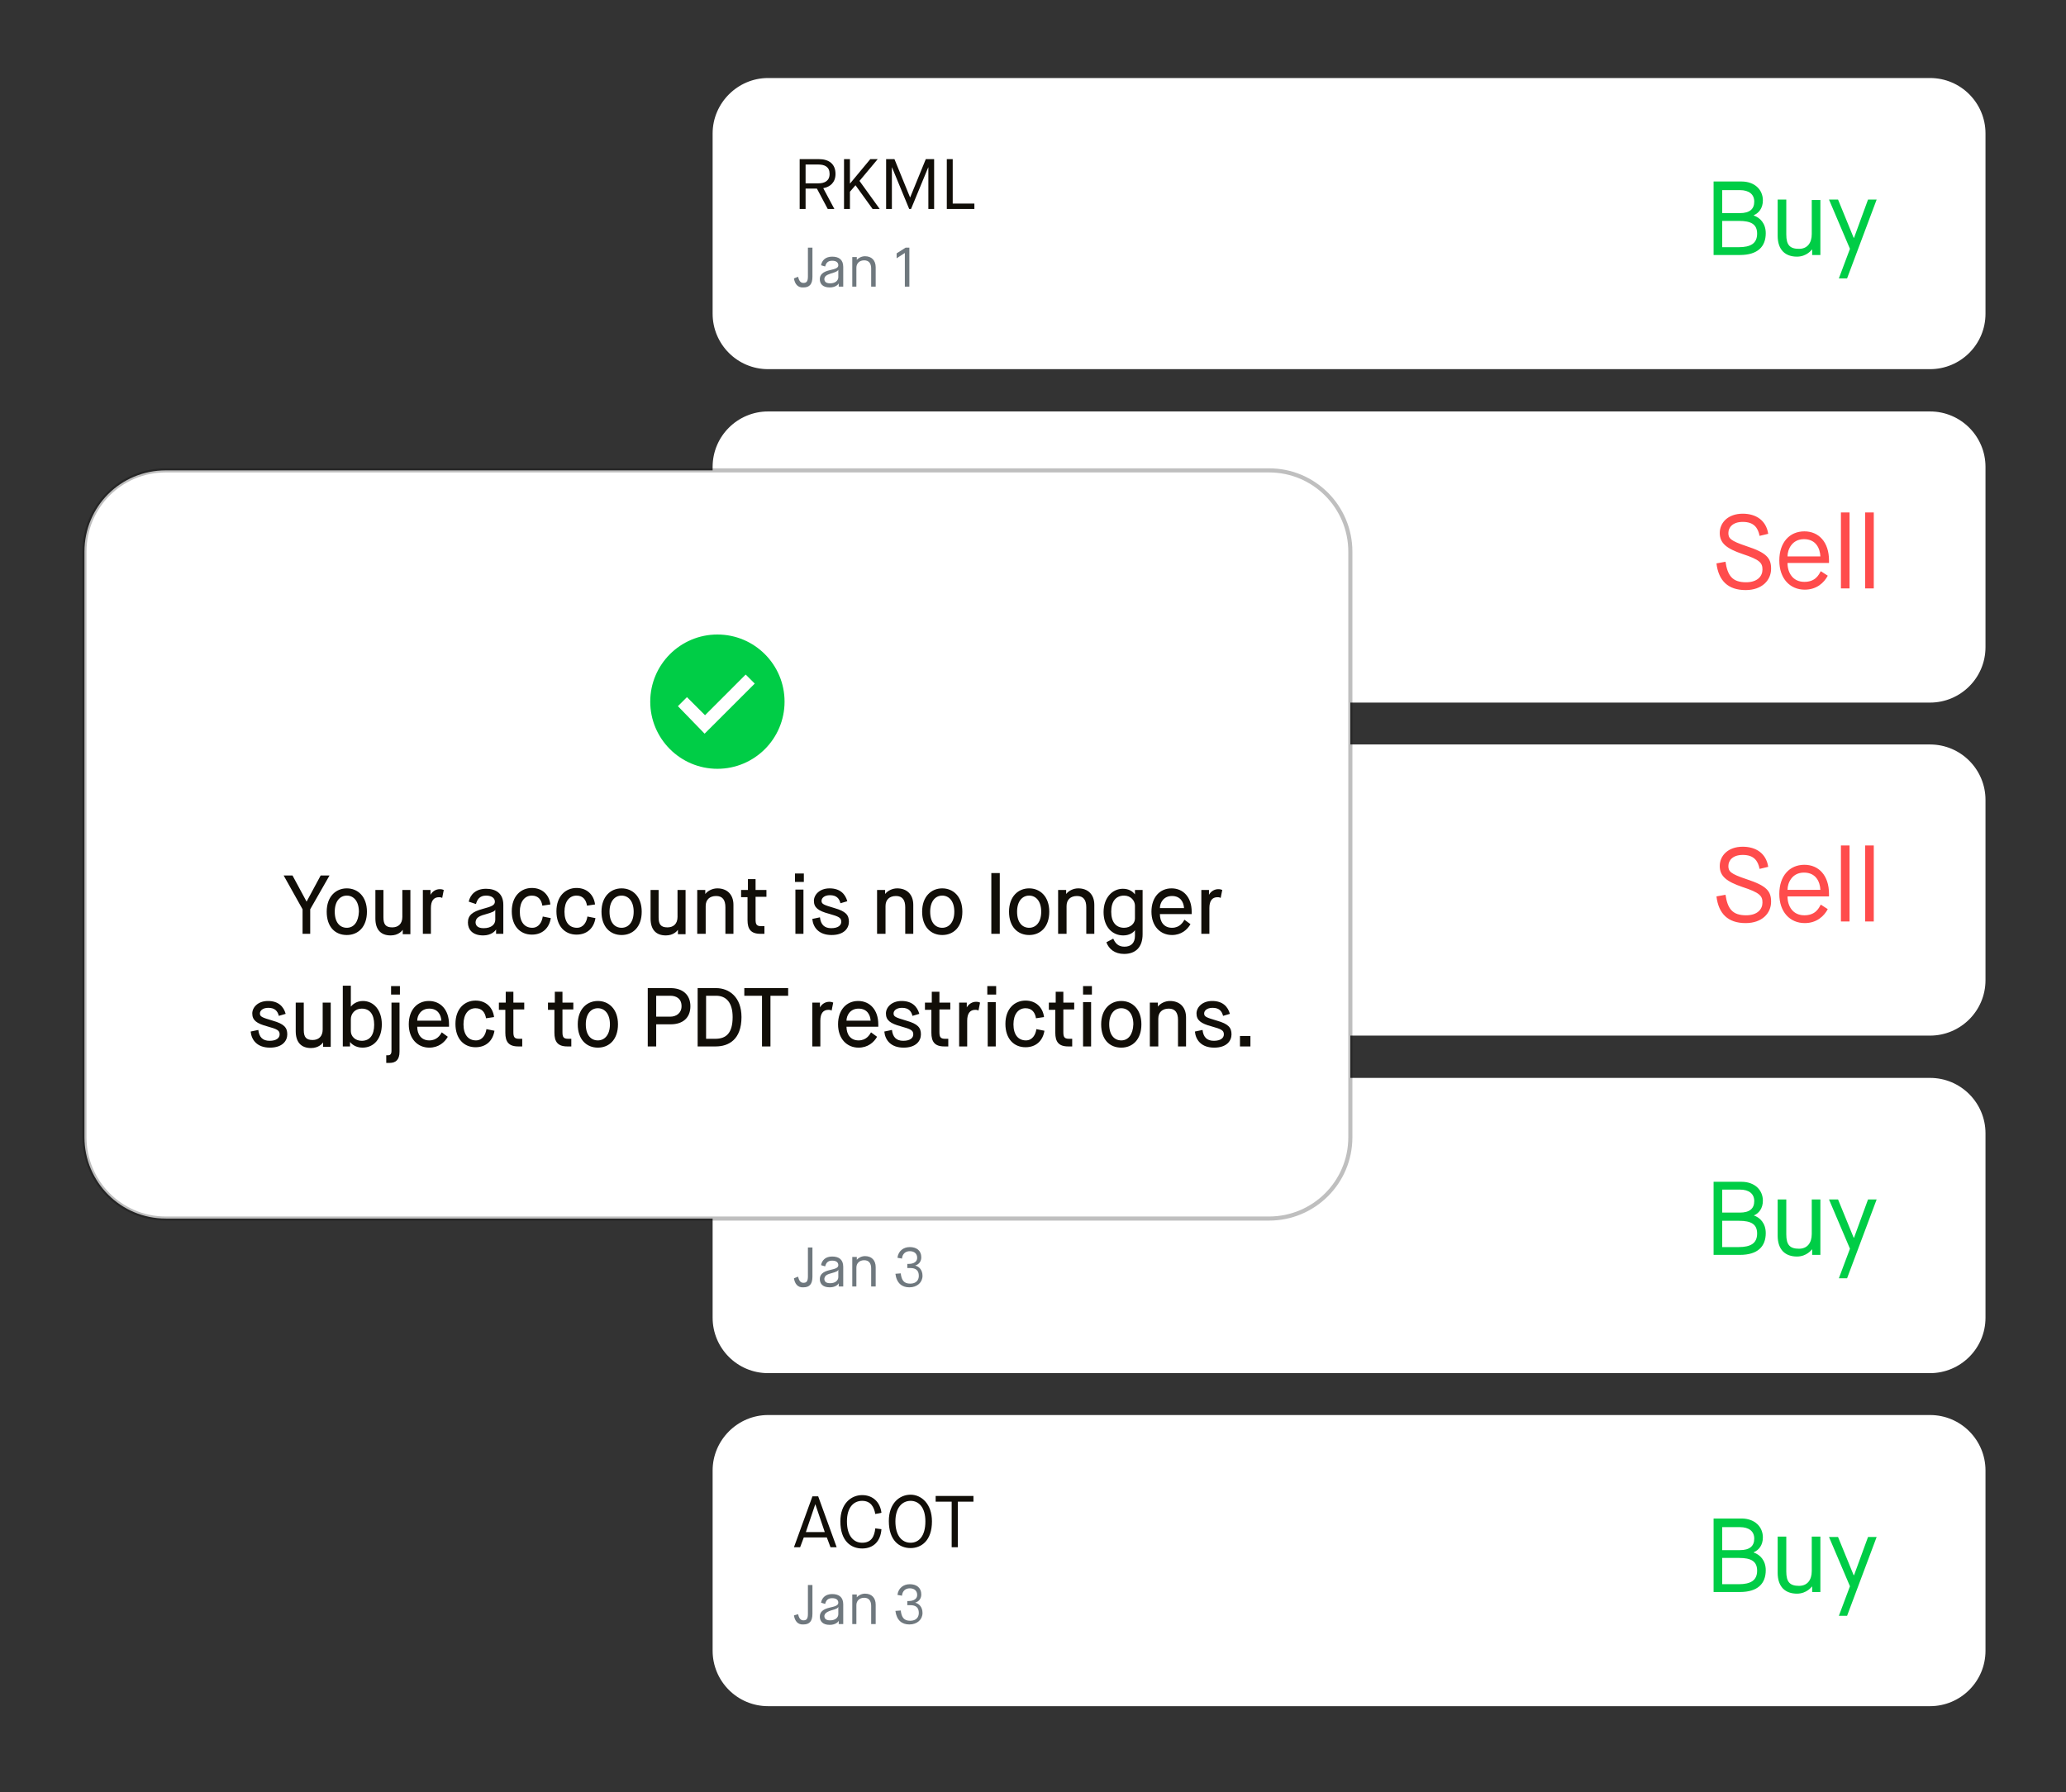
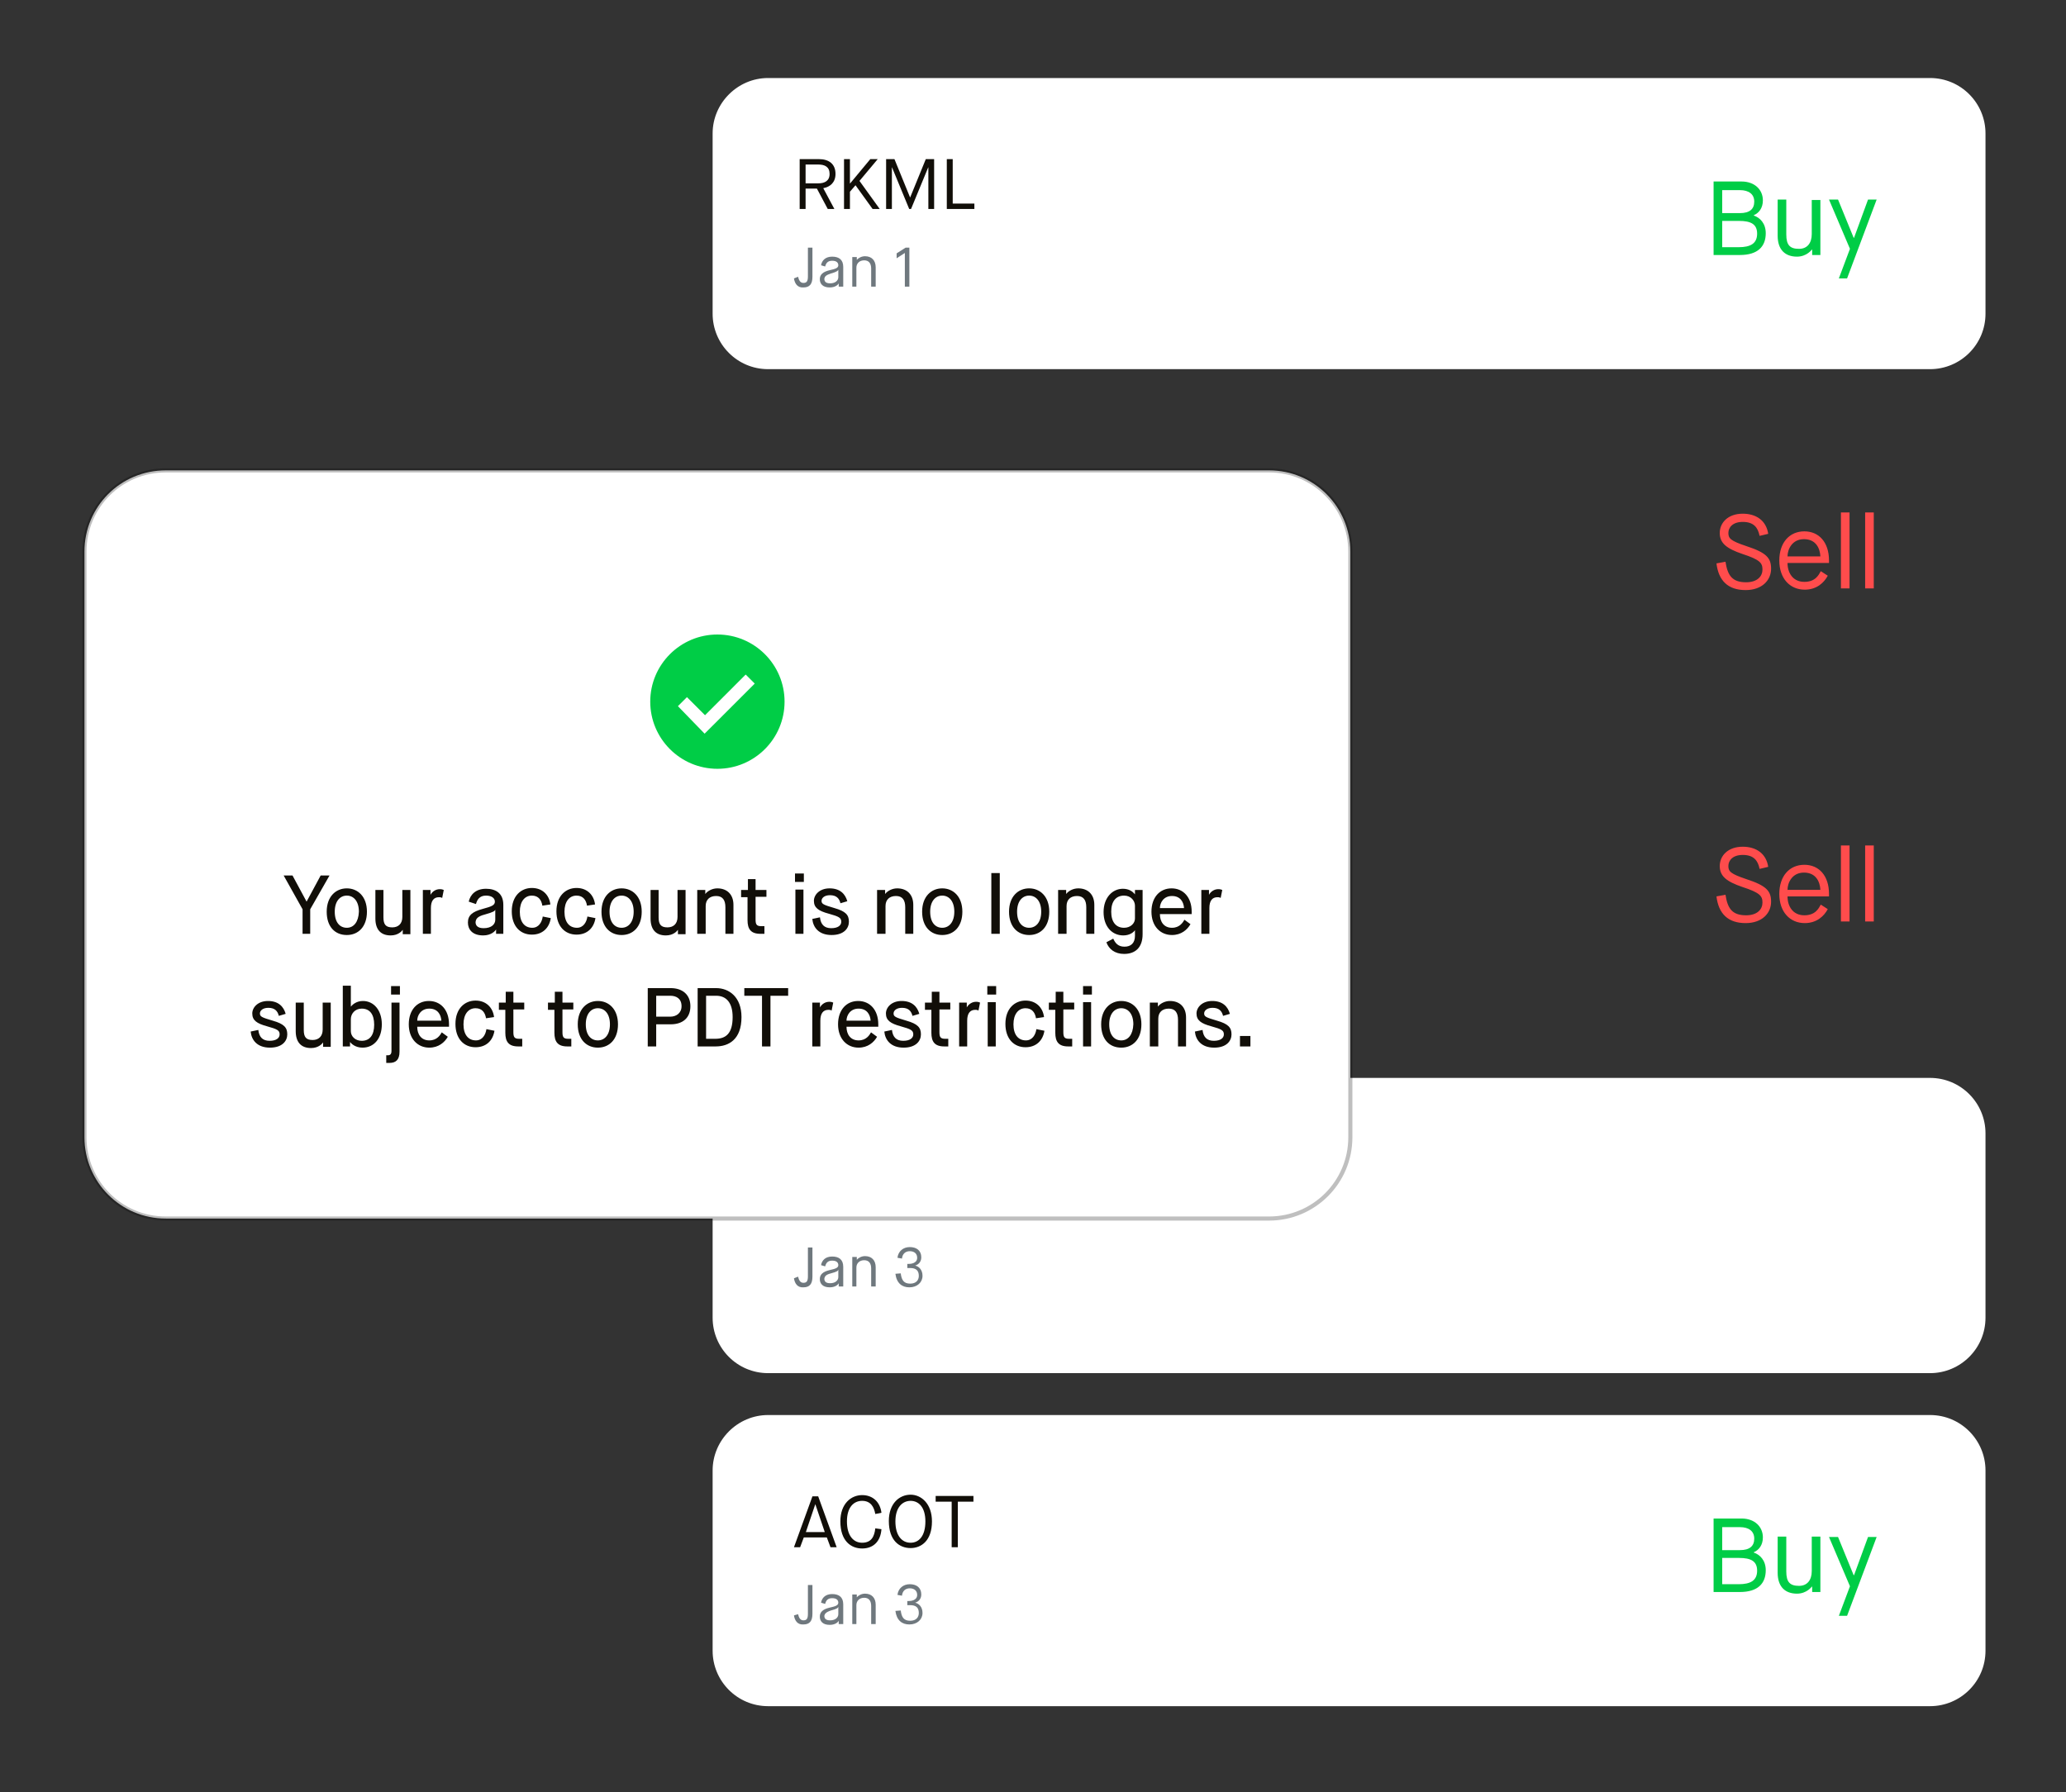
<svg xmlns="http://www.w3.org/2000/svg" xmlns:xlink="http://www.w3.org/1999/xlink" viewBox="0 0 1006 873" width="1006" height="873" preserveAspectRatio="xMidYMid slice" style="width: 100%; height: 100%; transform: translate3d(0px, 0px, 0px); content-visibility: visible;">
  <rect x="0" y="0" width="1006" height="873" fill="#333333" stroke="none" />
  <defs>
    <clipPath id="__lottie_element_2">
      <rect width="1006" height="873" x="0" y="0" />
    </clipPath>
    <g id="__lottie_element_5">
      <g transform="matrix(1,0,0,1,427.9,483.73)" opacity="1" style="display: block;">
        <g opacity="1" transform="matrix(1,0,0,1,-78.574,-141.984)">
          <path fill="rgb(0,200,5)" fill-opacity="1" d=" M0,-32.703 C18.049,-32.703 32.703,-18.049 32.703,0 C32.703,18.049 18.049,32.703 0,32.703 C-18.049,32.703 -32.703,18.049 -32.703,0 C-32.703,-18.049 -18.049,-32.703 0,-32.703z" />
          <path stroke-linecap="butt" stroke-linejoin="miter" fill-opacity="0" stroke-miterlimit="4" stroke="rgb(240,240,240)" stroke-opacity="1" stroke-width="0" d=" M0,-32.703 C18.049,-32.703 32.703,-18.049 32.703,0 C32.703,18.049 18.049,32.703 0,32.703 C-18.049,32.703 -32.703,18.049 -32.703,0 C-32.703,-18.049 -18.049,-32.703 0,-32.703z" />
        </g>
      </g>
    </g>
    <mask id="__lottie_element_5_1">
      <use xlink:href="#__lottie_element_5" />
    </mask>
  </defs>
  <g clip-path="url(#__lottie_element_2)">
    <g style="display: block;" transform="matrix(2,0,0,2,-614,-645)" opacity="1">
      <g opacity="1" transform="matrix(1,0,0,1,635.45,702.55)">
        <path fill="rgb(255,255,255)" fill-opacity="1" d=" M-141.45,-35.45 C-141.45,-35.45 141.45,-35.45 141.45,-35.45 C148.95,-35.45 154.95,-29.35 154.95,-21.95 C154.95,-21.95 154.95,21.95 154.95,21.95 C154.95,29.45 148.85,35.45 141.45,35.45 C141.45,35.45 -141.45,35.45 -141.45,35.45 C-148.95,35.45 -154.95,29.35 -154.95,21.95 C-154.95,21.95 -154.95,-21.95 -154.95,-21.95 C-154.95,-29.35 -148.85,-35.45 -141.45,-35.45z" />
        <path stroke-linecap="butt" stroke-linejoin="miter" fill-opacity="0" stroke-miterlimit="4" stroke="rgb(226,226,226)" stroke-opacity="1" stroke-width="0" d=" M-141.45,-35.45 C-141.45,-35.45 141.45,-35.45 141.45,-35.45 C148.95,-35.45 154.95,-29.35 154.95,-21.95 C154.95,-21.95 154.95,21.95 154.95,21.95 C154.95,29.45 148.85,35.45 141.45,35.45 C141.45,35.45 -141.45,35.45 -141.45,35.45 C-148.95,35.45 -154.95,29.35 -154.95,21.95 C-154.95,21.95 -154.95,-21.95 -154.95,-21.95 C-154.95,-29.35 -148.85,-35.45 -141.45,-35.45z" />
      </g>
      <g opacity="1" transform="matrix(1,0,0,1,744.05,704.15)">
        <path fill="rgb(0,205,70)" fill-opacity="1" d=" M-19.85,6.05 C-19.85,6.05 -13.45,6.05 -13.45,6.05 C-9.05,6.05 -7.15,3.95 -7.15,0.75 C-7.15,-1.65 -8.55,-3.05 -10.05,-3.55 C-10.05,-3.55 -10.05,-3.65 -10.05,-3.65 C-8.85,-4.15 -7.85,-5.35 -7.85,-7.25 C-7.85,-9.85 -9.85,-11.85 -13.05,-11.85 C-13.05,-11.85 -19.85,-11.85 -19.85,-11.85 C-19.85,-11.85 -19.85,6.05 -19.85,6.05z M-17.75,-4.15 C-17.75,-4.15 -17.75,-9.75 -17.75,-9.75 C-17.75,-9.75 -13.45,-9.75 -13.45,-9.75 C-11.25,-9.75 -9.95,-8.75 -9.95,-6.95 C-9.95,-5.15 -11.05,-4.15 -13.45,-4.15 C-13.45,-4.15 -17.75,-4.15 -17.75,-4.15 C-17.75,-4.15 -17.75,-4.15 -17.75,-4.15z M-17.75,4.15 C-17.75,4.15 -17.75,-2.25 -17.75,-2.25 C-17.75,-2.25 -13.65,-2.25 -13.65,-2.25 C-10.75,-2.25 -9.25,-1.45 -9.25,0.85 C-9.25,3.25 -10.85,4.15 -13.75,4.15 C-13.75,4.15 -17.75,4.15 -17.75,4.15z M-4.25,1.35 C-4.25,4.85 -2.35,6.45 0.45,6.45 C2.85,6.45 4.05,4.75 4.05,4.75 C4.05,4.75 4.15,4.75 4.15,4.75 C4.15,4.75 4.15,6.05 4.15,6.05 C4.15,6.05 6.15,6.05 6.15,6.05 C6.15,6.05 6.15,-7.45 6.15,-7.45 C6.15,-7.45 4.05,-7.45 4.05,-7.45 C4.05,-7.45 4.05,0.95 4.05,0.95 C4.05,3.15 2.95,4.55 0.95,4.55 C-1.25,4.55 -2.15,3.65 -2.15,1.05 C-2.15,1.05 -2.15,-7.45 -2.15,-7.45 C-2.15,-7.45 -4.25,-7.45 -4.25,-7.45 C-4.25,-7.45 -4.25,1.35 -4.25,1.35z M10.65,11.85 C10.65,11.85 12.65,11.85 12.65,11.85 C12.65,11.85 19.85,-7.35 19.85,-7.35 C19.85,-7.35 17.75,-7.35 17.75,-7.35 C17.75,-7.35 14.35,1.95 14.35,1.95 C14.35,1.95 14.25,1.95 14.25,1.95 C14.25,1.95 10.45,-7.35 10.45,-7.35 C10.45,-7.35 8.25,-7.35 8.25,-7.35 C8.25,-7.35 13.35,4.65 13.35,4.65 C13.35,4.65 10.65,11.85 10.65,11.85z" />
      </g>
      <g opacity="1" transform="matrix(1,0,0,1,515.95,713.25)">
        <path fill="rgb(111,120,126)" fill-opacity="1" d=" M-15.65,2.65 C-15.45,3.95 -14.75,4.95 -13.35,4.85 C-11.85,4.85 -11.15,4.05 -11.15,2.25 C-11.15,2.25 -11.15,-4.75 -11.15,-4.75 C-11.15,-4.75 -12.25,-4.75 -12.25,-4.75 C-12.25,-4.75 -12.25,2.25 -12.25,2.25 C-12.25,3.45 -12.55,3.85 -13.35,3.85 C-14.15,3.85 -14.45,3.15 -14.65,2.35 C-14.65,2.35 -15.65,2.65 -15.65,2.65z M-4.65,4.75 C-4.65,4.75 -3.65,4.75 -3.65,4.75 C-3.65,4.75 -3.65,-0.05 -3.65,-0.05 C-3.65,-1.85 -4.75,-2.55 -6.35,-2.55 C-7.95,-2.55 -8.85,-1.65 -9.05,-0.45 C-9.05,-0.45 -8.05,-0.15 -8.05,-0.15 C-7.85,-0.95 -7.45,-1.55 -6.35,-1.55 C-5.25,-1.55 -4.85,-1.05 -4.85,-0.45 C-4.85,0.25 -5.65,0.45 -6.95,0.75 C-8.65,1.15 -9.35,1.85 -9.35,2.95 C-9.35,4.05 -8.65,4.95 -6.95,4.95 C-5.65,4.95 -4.95,4.35 -4.75,3.95 C-4.75,3.95 -4.75,3.95 -4.75,3.95 C-4.75,3.95 -4.75,4.75 -4.75,4.75 C-4.75,4.75 -4.65,4.75 -4.65,4.75z M-6.65,1.45 C-5.15,1.05 -4.95,0.85 -4.85,0.55 C-4.85,0.55 -4.85,0.55 -4.85,0.55 C-4.85,0.55 -4.85,2.35 -4.85,2.35 C-4.85,3.15 -5.55,3.85 -6.85,3.85 C-7.95,3.85 -8.25,3.35 -8.25,2.75 C-8.15,2.25 -7.85,1.85 -6.65,1.45z M-1.55,4.75 C-1.55,4.75 -0.45,4.75 -0.45,4.75 C-0.45,4.75 -0.45,0.15 -0.45,0.15 C-0.45,-0.95 0.35,-1.65 1.45,-1.65 C2.55,-1.65 3.15,-0.95 3.15,0.35 C3.15,0.35 3.15,4.75 3.15,4.75 C3.15,4.75 4.25,4.75 4.25,4.75 C4.25,4.75 4.25,0.05 4.25,0.05 C4.25,-1.65 3.25,-2.65 1.65,-2.65 C0.85,-2.65 0.05,-2.25 -0.35,-1.75 C-0.35,-1.75 -0.35,-1.75 -0.35,-1.75 C-0.35,-1.75 -0.35,-2.45 -0.35,-2.45 C-0.35,-2.45 -1.45,-2.45 -1.45,-2.45 C-1.45,-2.45 -1.45,4.75 -1.45,4.75 C-1.45,4.75 -1.55,4.75 -1.55,4.75z M9.05,1.55 C9.35,3.85 10.65,4.85 12.45,4.85 C14.35,4.85 15.65,3.65 15.65,2.05 C15.65,0.55 14.75,-0.25 13.85,-0.45 C13.85,-0.45 13.85,-0.45 13.85,-0.45 C14.55,-0.65 15.35,-1.25 15.35,-2.45 C15.35,-4.15 14.15,-4.95 12.55,-4.95 C10.95,-4.95 9.75,-3.95 9.55,-2.35 C9.55,-2.35 10.65,-2.15 10.65,-2.15 C10.75,-3.25 11.45,-3.95 12.55,-3.95 C13.65,-3.95 14.35,-3.35 14.35,-2.35 C14.35,-0.95 12.75,-0.85 12.25,-0.85 C12.25,-0.85 11.95,-0.85 11.95,-0.85 C11.95,-0.85 11.95,0.15 11.95,0.15 C11.95,0.15 12.65,0.15 12.65,0.15 C14.05,0.15 14.75,0.75 14.75,2.05 C14.75,3.05 14.15,3.95 12.65,3.95 C11.15,3.95 10.55,3.15 10.35,1.45 C10.35,1.45 9.05,1.55 9.05,1.55z" />
      </g>
      <g opacity="1" transform="matrix(1,0,0,1,522.15,693.05)">
        <path fill="rgb(17,14,8)" fill-opacity="1" d=" M-21.85,6.25 C-21.85,6.25 -20.35,6.25 -20.35,6.25 C-20.35,6.25 -19.45,3.85 -19.45,3.85 C-19.45,3.85 -13.85,3.85 -13.85,3.85 C-13.85,3.85 -12.95,6.25 -12.95,6.25 C-12.95,6.25 -11.45,6.25 -11.45,6.25 C-11.45,6.25 -15.95,-6.15 -15.95,-6.15 C-15.95,-6.15 -17.35,-6.15 -17.35,-6.15 C-17.35,-6.15 -21.85,6.25 -21.85,6.25z M-18.95,2.55 C-18.95,2.55 -16.65,-4.25 -16.65,-4.25 C-16.65,-4.25 -16.65,-4.25 -16.65,-4.25 C-16.65,-4.25 -14.35,2.55 -14.35,2.55 C-14.35,2.55 -18.95,2.55 -18.95,2.55z M-5.25,-5.05 C-3.15,-5.05 -2.35,-3.55 -2.05,-1.85 C-2.05,-1.85 -0.55,-2.15 -0.55,-2.15 C-0.85,-4.65 -2.55,-6.45 -5.25,-6.45 C-7.95,-6.45 -10.55,-4.35 -10.55,-0.05 C-10.55,4.75 -7.95,6.55 -5.25,6.55 C-2.45,6.55 -0.75,4.75 -0.55,1.85 C-0.55,1.85 -2.05,1.65 -2.05,1.65 C-2.25,3.55 -2.95,5.15 -5.25,5.15 C-7.35,5.15 -8.95,3.45 -8.95,-0.05 C-8.95,-3.55 -7.25,-5.05 -5.25,-5.05z M6.55,5.15 C4.45,5.15 2.85,3.45 2.85,-0.05 C2.85,-3.45 4.55,-5.05 6.55,-5.05 C8.55,-5.05 10.15,-3.45 10.15,-0.05 C10.15,3.55 8.55,5.15 6.55,5.15z M6.55,6.45 C9.15,6.45 11.75,4.65 11.75,-0.05 C11.75,-4.35 9.15,-6.55 6.55,-6.55 C3.85,-6.55 1.25,-4.45 1.25,-0.15 C1.25,4.65 3.85,6.45 6.55,6.45z M16.55,6.25 C16.55,6.25 18.05,6.25 18.05,6.25 C18.05,6.25 18.05,-4.85 18.05,-4.85 C18.05,-4.85 21.85,-4.85 21.85,-4.85 C21.85,-4.85 21.85,-6.25 21.85,-6.25 C21.85,-6.25 12.65,-6.25 12.65,-6.25 C12.65,-6.25 12.65,-4.85 12.65,-4.85 C12.65,-4.85 16.55,-4.85 16.55,-4.85 C16.55,-4.85 16.55,6.25 16.55,6.25z" />
      </g>
    </g>
    <g style="display: block;" transform="matrix(2,0,0,2,-614,-645)" opacity="1">
      <g opacity="1" transform="matrix(1,0,0,1,635.45,620.95)">
        <path fill="rgb(255,255,255)" fill-opacity="1" d=" M-141.45,-35.95 C-141.45,-35.95 141.45,-35.95 141.45,-35.95 C148.95,-35.95 154.95,-29.85 154.95,-22.45 C154.95,-22.45 154.95,22.45 154.95,22.45 C154.95,29.95 148.85,35.95 141.45,35.95 C141.45,35.95 -141.45,35.95 -141.45,35.95 C-148.95,35.95 -154.95,29.85 -154.95,22.45 C-154.95,22.45 -154.95,-22.45 -154.95,-22.45 C-154.95,-29.95 -148.85,-35.95 -141.45,-35.95z" />
        <path stroke-linecap="butt" stroke-linejoin="miter" fill-opacity="0" stroke-miterlimit="4" stroke="rgb(226,226,226)" stroke-opacity="1" stroke-width="0" d=" M-141.45,-35.95 C-141.45,-35.95 141.45,-35.95 141.45,-35.95 C148.95,-35.95 154.95,-29.85 154.95,-22.45 C154.95,-22.45 154.95,22.45 154.95,22.45 C154.95,29.95 148.85,35.95 141.45,35.95 C141.45,35.95 -141.45,35.95 -141.45,35.95 C-148.95,35.95 -154.95,29.85 -154.95,22.45 C-154.95,22.45 -154.95,-22.45 -154.95,-22.45 C-154.95,-29.95 -148.85,-35.95 -141.45,-35.95z" />
      </g>
      <g opacity="1" transform="matrix(1,0,0,1,744.05,622.05)">
-         <path fill="rgb(0,205,70)" fill-opacity="1" d=" M-19.85,6.05 C-19.85,6.05 -13.45,6.05 -13.45,6.05 C-9.05,6.05 -7.15,3.95 -7.15,0.75 C-7.15,-1.65 -8.55,-3.05 -10.05,-3.55 C-10.05,-3.55 -10.05,-3.55 -10.05,-3.55 C-8.85,-4.05 -7.85,-5.25 -7.85,-7.15 C-7.85,-9.75 -9.85,-11.75 -13.05,-11.75 C-13.05,-11.75 -19.85,-11.75 -19.85,-11.75 C-19.85,-11.75 -19.85,6.05 -19.85,6.05z M-17.75,-4.25 C-17.75,-4.25 -17.75,-9.85 -17.75,-9.85 C-17.75,-9.85 -13.45,-9.85 -13.45,-9.85 C-11.25,-9.85 -9.95,-8.85 -9.95,-7.05 C-9.95,-5.25 -11.05,-4.25 -13.45,-4.25 C-13.45,-4.25 -17.75,-4.25 -17.75,-4.25 C-17.75,-4.25 -17.75,-4.25 -17.75,-4.25z M-17.75,4.15 C-17.75,4.15 -17.75,-2.25 -17.75,-2.25 C-17.75,-2.25 -13.65,-2.25 -13.65,-2.25 C-10.75,-2.25 -9.25,-1.45 -9.25,0.85 C-9.25,3.25 -10.85,4.15 -13.75,4.15 C-13.75,4.15 -17.75,4.15 -17.75,4.15z M-4.25,1.35 C-4.25,4.85 -2.35,6.45 0.45,6.45 C2.85,6.45 4.05,4.75 4.05,4.75 C4.05,4.75 4.15,4.75 4.15,4.75 C4.15,4.75 4.15,6.05 4.15,6.05 C4.15,6.05 6.15,6.05 6.15,6.05 C6.15,6.05 6.15,-7.45 6.15,-7.45 C6.15,-7.45 4.05,-7.45 4.05,-7.45 C4.05,-7.45 4.05,0.95 4.05,0.95 C4.05,3.15 2.95,4.55 0.95,4.55 C-1.25,4.55 -2.15,3.65 -2.15,1.05 C-2.15,1.05 -2.15,-7.45 -2.15,-7.45 C-2.15,-7.45 -4.25,-7.45 -4.25,-7.45 C-4.25,-7.45 -4.25,1.35 -4.25,1.35z M10.65,11.75 C10.65,11.75 12.65,11.75 12.65,11.75 C12.65,11.75 19.85,-7.45 19.85,-7.45 C19.85,-7.45 17.75,-7.45 17.75,-7.45 C17.75,-7.45 14.35,1.85 14.35,1.85 C14.35,1.85 14.25,1.85 14.25,1.85 C14.25,1.85 10.45,-7.45 10.45,-7.45 C10.45,-7.45 8.25,-7.45 8.25,-7.45 C8.25,-7.45 13.35,4.55 13.35,4.55 C13.35,4.55 10.65,11.75 10.65,11.75z" />
-       </g>
+         </g>
      <g opacity="1" transform="matrix(1,0,0,1,515.95,631.103)">
        <path fill="rgb(111,120,126)" fill-opacity="1" d=" M-15.65,2.697 C-15.45,3.997 -14.75,4.997 -13.35,4.897 C-11.85,4.897 -11.15,4.097 -11.15,2.297 C-11.15,2.297 -11.15,-4.803 -11.15,-4.803 C-11.15,-4.803 -12.25,-4.803 -12.25,-4.803 C-12.25,-4.803 -12.25,2.197 -12.25,2.197 C-12.25,3.397 -12.55,3.797 -13.35,3.797 C-14.15,3.797 -14.45,3.097 -14.65,2.297 C-14.65,2.297 -15.65,2.697 -15.65,2.697z M-4.65,4.697 C-4.65,4.697 -3.65,4.697 -3.65,4.697 C-3.65,4.697 -3.65,-0.103 -3.65,-0.103 C-3.65,-1.903 -4.75,-2.603 -6.35,-2.603 C-7.95,-2.603 -8.85,-1.703 -9.05,-0.503 C-9.05,-0.503 -8.05,-0.203 -8.05,-0.203 C-7.85,-1.003 -7.45,-1.603 -6.35,-1.603 C-5.25,-1.603 -4.85,-1.103 -4.85,-0.503 C-4.85,0.197 -5.65,0.397 -6.95,0.697 C-8.65,1.097 -9.35,1.797 -9.35,2.897 C-9.35,3.997 -8.65,4.897 -6.95,4.897 C-5.65,4.897 -4.95,4.297 -4.75,3.897 C-4.75,3.897 -4.75,3.897 -4.75,3.897 C-4.75,3.897 -4.75,4.697 -4.75,4.697 C-4.75,4.697 -4.65,4.697 -4.65,4.697z M-6.65,1.497 C-5.15,1.097 -4.95,0.897 -4.85,0.597 C-4.85,0.597 -4.85,0.597 -4.85,0.597 C-4.85,0.597 -4.85,2.397 -4.85,2.397 C-4.85,3.197 -5.55,3.897 -6.85,3.897 C-7.95,3.897 -8.25,3.397 -8.25,2.797 C-8.15,2.197 -7.85,1.797 -6.65,1.497z M-1.55,4.697 C-1.55,4.697 -0.45,4.697 -0.45,4.697 C-0.45,4.697 -0.45,0.097 -0.45,0.097 C-0.45,-1.003 0.35,-1.703 1.45,-1.703 C2.55,-1.703 3.15,-1.003 3.15,0.297 C3.15,0.297 3.15,4.697 3.15,4.697 C3.15,4.697 4.25,4.697 4.25,4.697 C4.25,4.697 4.25,-0.003 4.25,-0.003 C4.25,-1.703 3.25,-2.703 1.65,-2.703 C0.85,-2.703 0.05,-2.303 -0.35,-1.803 C-0.35,-1.803 -0.35,-1.803 -0.35,-1.803 C-0.35,-1.803 -0.35,-2.504 -0.35,-2.504 C-0.35,-2.504 -1.45,-2.504 -1.45,-2.504 C-1.45,-2.504 -1.45,4.697 -1.45,4.697 C-1.45,4.697 -1.55,4.697 -1.55,4.697z M9.05,1.597 C9.35,3.897 10.65,4.897 12.45,4.897 C14.35,4.897 15.65,3.697 15.65,2.097 C15.65,0.597 14.75,-0.203 13.85,-0.403 C13.85,-0.403 13.85,-0.403 13.85,-0.403 C14.55,-0.603 15.35,-1.203 15.35,-2.403 C15.35,-4.103 14.15,-4.903 12.55,-4.903 C10.95,-4.903 9.75,-3.903 9.55,-2.303 C9.55,-2.303 10.65,-2.103 10.65,-2.103 C10.75,-3.203 11.45,-3.903 12.55,-3.903 C13.65,-3.903 14.35,-3.303 14.35,-2.303 C14.35,-0.903 12.75,-0.803 12.25,-0.803 C12.25,-0.803 11.95,-0.803 11.95,-0.803 C11.95,-0.803 11.95,0.197 11.95,0.197 C11.95,0.197 12.65,0.197 12.65,0.197 C14.05,0.197 14.75,0.797 14.75,2.097 C14.75,3.097 14.15,3.997 12.65,3.997 C11.15,3.997 10.55,3.197 10.35,1.497 C10.35,1.497 9.05,1.597 9.05,1.597z" />
      </g>
      <g opacity="1" transform="matrix(1,0,0,1,521.4,610.85)">
        <path fill="rgb(4,13,20)" fill-opacity="1" d=" M-19.9,6.25 C-19.9,6.25 -18.4,6.25 -18.4,6.25 C-18.4,6.25 -18.4,1.95 -18.4,1.95 C-18.4,1.95 -17,0.35 -17,0.35 C-17,0.35 -17,0.35 -17,0.35 C-17,0.35 -12.8,6.25 -12.8,6.25 C-12.8,6.25 -11,6.25 -11,6.25 C-11,6.25 -16,-0.75 -16,-0.75 C-16,-0.75 -11.4,-6.15 -11.4,-6.15 C-11.4,-6.15 -13.2,-6.15 -13.2,-6.15 C-13.2,-6.15 -18.2,-0.05 -18.2,-0.05 C-18.2,-0.05 -18.2,-0.05 -18.2,-0.05 C-18.2,-0.05 -18.2,-6.15 -18.2,-6.15 C-18.2,-6.15 -19.9,-6.15 -19.9,-6.15 C-19.9,-6.15 -19.9,6.25 -19.9,6.25z M-10.7,6.25 C-10.7,6.25 -9.2,6.25 -9.2,6.25 C-9.2,6.25 -8.3,3.85 -8.3,3.85 C-8.3,3.85 -2.7,3.85 -2.7,3.85 C-2.7,3.85 -1.8,6.25 -1.8,6.25 C-1.8,6.25 -0.3,6.25 -0.3,6.25 C-0.3,6.25 -4.8,-6.15 -4.8,-6.15 C-4.8,-6.15 -6.2,-6.15 -6.2,-6.15 C-6.2,-6.15 -10.7,6.25 -10.7,6.25z M-7.8,2.55 C-7.8,2.55 -5.5,-4.25 -5.5,-4.25 C-5.5,-4.25 -5.5,-4.25 -5.5,-4.25 C-5.5,-4.25 -3.2,2.55 -3.2,2.55 C-3.2,2.55 -7.8,2.55 -7.8,2.55z M1.7,6.25 C1.7,6.25 3.2,6.25 3.2,6.25 C3.2,6.25 3.2,1.15 3.2,1.15 C3.2,1.15 6,1.15 6,1.15 C6,1.15 8.7,6.25 8.7,6.25 C8.7,6.25 10.4,6.25 10.4,6.25 C10.4,6.25 7.6,1.05 7.6,1.05 C9.4,0.75 10.7,-0.45 10.7,-2.55 C10.7,-5.05 9.1,-6.25 6.5,-6.25 C6.5,-6.25 1.7,-6.25 1.7,-6.25 C1.7,-6.25 1.7,6.25 1.7,6.25z M3.2,-0.15 C3.2,-0.15 3.2,-4.85 3.2,-4.85 C3.2,-4.85 6.4,-4.85 6.4,-4.85 C8,-4.85 9.2,-4.25 9.2,-2.55 C9.2,-0.75 7.9,-0.25 6.4,-0.25 C6.4,-0.25 3.2,-0.25 3.2,-0.25 C3.2,-0.25 3.2,-0.15 3.2,-0.15z M13,6.25 C13,6.25 19.9,6.25 19.9,6.25 C19.9,6.25 19.9,4.85 19.9,4.85 C19.9,4.85 14.5,4.85 14.5,4.85 C14.5,4.85 14.5,-6.25 14.5,-6.25 C14.5,-6.25 13,-6.25 13,-6.25 C13,-6.25 13,6.25 13,6.25z" />
      </g>
    </g>
    <g style="display: block;" transform="matrix(2,0,0,2,-614,-645)" opacity="1">
      <g opacity="1" transform="matrix(1,0,0,1,635.45,539.25)">
-         <path fill="rgb(255,255,255)" fill-opacity="1" d=" M-141.45,-35.45 C-141.45,-35.45 141.45,-35.45 141.45,-35.45 C148.95,-35.45 154.95,-29.35 154.95,-21.95 C154.95,-21.95 154.95,21.95 154.95,21.95 C154.95,29.45 148.85,35.45 141.45,35.45 C141.45,35.45 -141.45,35.45 -141.45,35.45 C-148.95,35.45 -154.95,29.35 -154.95,21.95 C-154.95,21.95 -154.95,-21.95 -154.95,-21.95 C-154.95,-29.35 -148.85,-35.45 -141.45,-35.45z" />
        <path stroke-linecap="butt" stroke-linejoin="miter" fill-opacity="0" stroke-miterlimit="4" stroke="rgb(226,226,226)" stroke-opacity="1" stroke-width="0" d=" M-141.45,-35.45 C-141.45,-35.45 141.45,-35.45 141.45,-35.45 C148.95,-35.45 154.95,-29.35 154.95,-21.95 C154.95,-21.95 154.95,21.95 154.95,21.95 C154.95,29.45 148.85,35.45 141.45,35.45 C141.45,35.45 -141.45,35.45 -141.45,35.45 C-148.95,35.45 -154.95,29.35 -154.95,21.95 C-154.95,21.95 -154.95,-21.95 -154.95,-21.95 C-154.95,-29.35 -148.85,-35.45 -141.45,-35.45z" />
      </g>
      <g opacity="1" transform="matrix(1,0,0,1,744.05,537.85)">
        <path fill="rgb(255,76,76)" fill-opacity="1" d=" M-19.15,2.95 C-18.65,7.15 -16.35,9.45 -12.05,9.45 C-8.05,9.45 -5.85,7.05 -5.85,4.25 C-5.85,1.65 -6.95,0.35 -11.85,-1.25 C-15.75,-2.55 -16.25,-3.15 -16.25,-4.45 C-16.25,-5.85 -15.15,-7.15 -12.75,-7.15 C-10.05,-7.15 -9.05,-5.75 -8.65,-3.75 C-8.65,-3.75 -6.55,-4.25 -6.55,-4.25 C-7.05,-7.55 -9.55,-9.15 -12.75,-9.15 C-16.35,-9.15 -18.35,-6.95 -18.35,-4.45 C-18.35,-1.95 -16.65,-0.65 -12.85,0.65 C-8.55,2.05 -7.95,2.85 -7.95,4.45 C-7.95,6.05 -9.15,7.55 -11.95,7.55 C-15.35,7.55 -16.45,5.85 -16.95,2.55 C-16.95,2.55 -19.15,2.95 -19.15,2.95z M6.25,4.95 C5.75,5.85 4.95,7.55 2.25,7.55 C-0.55,7.55 -1.85,5.35 -1.85,2.95 C-1.85,2.95 8.25,2.95 8.25,2.95 C8.25,2.95 8.25,2.35 8.25,2.35 C8.25,-2.15 5.75,-4.75 2.25,-4.75 C-1.35,-4.75 -3.85,-2.05 -3.85,2.35 C-3.85,6.75 -1.25,9.45 2.35,9.45 C5.25,9.45 7.05,7.75 7.95,6.05 C7.95,6.05 6.25,4.95 6.25,4.95z M-1.85,1.35 C-1.85,-0.35 -0.75,-2.85 2.15,-2.85 C5.05,-2.85 6.05,-0.65 6.15,1.35 C6.15,1.35 -1.85,1.35 -1.85,1.35z M11.15,9.05 C11.15,9.05 13.25,9.05 13.25,9.05 C13.25,9.05 13.25,-9.45 13.25,-9.45 C13.25,-9.45 11.15,-9.45 11.15,-9.45 C11.15,-9.45 11.15,9.05 11.15,9.05z M17.05,9.05 C17.05,9.05 19.15,9.05 19.15,9.05 C19.15,9.05 19.15,-9.45 19.15,-9.45 C19.15,-9.45 17.05,-9.45 17.05,-9.45 C17.05,-9.45 17.05,9.05 17.05,9.05z" />
      </g>
      <g opacity="1" transform="matrix(1,0,0,1,515.9,549.903)">
        <path fill="rgb(111,120,126)" fill-opacity="1" d=" M-15.6,2.697 C-15.4,3.997 -14.7,4.997 -13.3,4.897 C-11.8,4.897 -11.1,4.097 -11.1,2.297 C-11.1,2.297 -11.1,-4.803 -11.1,-4.803 C-11.1,-4.803 -12.2,-4.803 -12.2,-4.803 C-12.2,-4.803 -12.2,2.197 -12.2,2.197 C-12.2,3.397 -12.5,3.797 -13.3,3.797 C-14.1,3.797 -14.4,3.097 -14.6,2.297 C-14.6,2.297 -15.6,2.697 -15.6,2.697z M-4.6,4.697 C-4.6,4.697 -3.6,4.697 -3.6,4.697 C-3.6,4.697 -3.6,-0.103 -3.6,-0.103 C-3.6,-1.903 -4.7,-2.603 -6.3,-2.603 C-7.9,-2.603 -8.8,-1.703 -9,-0.503 C-9,-0.503 -8,-0.203 -8,-0.203 C-7.8,-1.003 -7.4,-1.603 -6.3,-1.603 C-5.2,-1.603 -4.8,-1.103 -4.8,-0.503 C-4.8,0.197 -5.6,0.397 -6.9,0.697 C-8.6,1.097 -9.3,1.797 -9.3,2.897 C-9.3,3.997 -8.6,4.897 -6.9,4.897 C-5.6,4.897 -4.9,4.297 -4.7,3.897 C-4.7,3.897 -4.7,3.897 -4.7,3.897 C-4.7,3.897 -4.7,4.697 -4.7,4.697 C-4.7,4.697 -4.6,4.697 -4.6,4.697z M-6.6,1.497 C-5.1,1.097 -4.9,0.797 -4.8,0.597 C-4.8,0.597 -4.8,0.597 -4.8,0.597 C-4.8,0.597 -4.8,2.397 -4.8,2.397 C-4.8,3.197 -5.5,3.897 -6.8,3.897 C-7.9,3.897 -8.2,3.397 -8.2,2.797 C-8.1,2.197 -7.8,1.897 -6.6,1.497z M-1.5,4.697 C-1.5,4.697 -0.4,4.697 -0.4,4.697 C-0.4,4.697 -0.4,0.097 -0.4,0.097 C-0.4,-1.003 0.4,-1.703 1.5,-1.703 C2.6,-1.703 3.2,-1.003 3.2,0.297 C3.2,0.297 3.2,4.697 3.2,4.697 C3.2,4.697 4.3,4.697 4.3,4.697 C4.3,4.697 4.3,-0.003 4.3,-0.003 C4.3,-1.703 3.3,-2.703 1.7,-2.703 C0.9,-2.703 0.1,-2.303 -0.3,-1.803 C-0.3,-1.803 -0.3,-1.803 -0.3,-1.803 C-0.3,-1.803 -0.3,-2.403 -0.3,-2.403 C-0.3,-2.403 -1.4,-2.403 -1.4,-2.403 C-1.4,-2.403 -1.4,4.697 -1.4,4.697 C-1.4,4.697 -1.5,4.697 -1.5,4.697z M9.4,4.697 C9.4,4.697 15.6,4.697 15.6,4.697 C15.6,4.697 15.6,3.597 15.6,3.597 C15.6,3.597 10.6,3.597 10.6,3.597 C10.6,2.997 10.7,2.697 10.9,2.297 C11.2,1.797 11.8,1.497 12.9,0.897 C14.1,0.197 15.5,-0.403 15.5,-2.203 C15.5,-3.703 14.5,-4.903 12.5,-4.903 C10.7,-4.903 9.4,-3.803 9.3,-1.803 C9.3,-1.803 10.4,-1.703 10.4,-1.703 C10.5,-3.103 11.3,-3.903 12.5,-3.903 C13.9,-3.903 14.4,-3.003 14.4,-2.203 C14.4,-1.003 13.6,-0.603 11.9,0.297 C10.9,0.797 10.2,1.297 9.8,1.897 C9.4,2.397 9.3,3.097 9.3,3.897 C9.3,3.897 9.3,4.697 9.3,4.697 C9.3,4.697 9.4,4.697 9.4,4.697z" />
      </g>
      <g opacity="1" transform="matrix(1,0,0,1,524,529.75)">
        <path fill="rgb(4,13,20)" fill-opacity="1" d=" M-20.9,6.25 C-20.9,6.25 -19.1,6.25 -19.1,6.25 C-19.1,6.25 -16,-4.05 -16,-4.05 C-16,-4.05 -16,-4.05 -16,-4.05 C-16,-4.05 -12.9,6.25 -12.9,6.25 C-12.9,6.25 -11.1,6.25 -11.1,6.25 C-11.1,6.25 -8.8,-6.15 -8.8,-6.15 C-8.8,-6.15 -10.3,-6.15 -10.3,-6.15 C-10.3,-6.15 -12.1,4.15 -12.1,4.15 C-12.1,4.15 -12.1,4.15 -12.1,4.15 C-12.1,4.15 -15.2,-6.15 -15.2,-6.15 C-15.2,-6.15 -16.7,-6.15 -16.7,-6.15 C-16.7,-6.15 -19.8,4.15 -19.8,4.15 C-19.8,4.15 -19.8,4.15 -19.8,4.15 C-19.8,4.15 -21.7,-6.15 -21.7,-6.15 C-21.7,-6.15 -23.2,-6.15 -23.2,-6.15 C-23.2,-6.15 -20.9,6.25 -20.9,6.25z M-6.3,6.25 C-6.3,6.25 -4.8,6.25 -4.8,6.25 C-4.8,6.25 -4.8,-3.75 -4.8,-3.75 C-4.8,-3.75 -4.8,-3.75 -4.8,-3.75 C-4.8,-3.75 0.9,6.25 0.9,6.25 C0.9,6.25 2.4,6.25 2.4,6.25 C2.4,6.25 2.4,-6.25 2.4,-6.25 C2.4,-6.25 0.9,-6.25 0.9,-6.25 C0.9,-6.25 0.9,3.75 0.9,3.75 C0.9,3.75 0.9,3.75 0.9,3.75 C0.9,3.75 -4.8,-6.25 -4.8,-6.25 C-4.8,-6.25 -6.4,-6.25 -6.4,-6.25 C-6.4,-6.25 -6.4,6.25 -6.4,6.25 C-6.4,6.25 -6.3,6.25 -6.3,6.25z M8.4,6.25 C8.4,6.25 9.9,6.25 9.9,6.25 C9.9,6.25 9.9,-4.85 9.9,-4.85 C9.9,-4.85 13.7,-4.85 13.7,-4.85 C13.7,-4.85 13.7,-6.25 13.7,-6.25 C13.7,-6.25 4.5,-6.25 4.5,-6.25 C4.5,-6.25 4.5,-4.85 4.5,-4.85 C4.5,-4.85 8.4,-4.85 8.4,-4.85 C8.4,-4.85 8.4,6.25 8.4,6.25z M15.7,6.25 C15.7,6.25 17.2,6.25 17.2,6.25 C17.2,6.25 17.2,0.95 17.2,0.95 C17.2,0.95 22.7,0.95 22.7,0.95 C22.7,0.95 22.7,-0.35 22.7,-0.35 C22.7,-0.35 17.2,-0.35 17.2,-0.35 C17.2,-0.35 17.2,-4.85 17.2,-4.85 C17.2,-4.85 23.2,-4.85 23.2,-4.85 C23.2,-4.85 23.2,-6.25 23.2,-6.25 C23.2,-6.25 15.7,-6.25 15.7,-6.25 C15.7,-6.25 15.7,6.25 15.7,6.25 C15.7,6.25 15.7,6.25 15.7,6.25z" />
      </g>
    </g>
    <g style="display: block;" transform="matrix(2,0,0,2,-614,-645)" opacity="1">
      <g opacity="1" transform="matrix(1,0,0,1,635.45,458.15)">
-         <path fill="rgb(255,255,255)" fill-opacity="1" d=" M-141.45,-35.45 C-141.45,-35.45 141.45,-35.45 141.45,-35.45 C148.95,-35.45 154.95,-29.35 154.95,-21.95 C154.95,-21.95 154.95,21.95 154.95,21.95 C154.95,29.45 148.85,35.45 141.45,35.45 C141.45,35.45 -141.45,35.45 -141.45,35.45 C-148.95,35.45 -154.95,29.35 -154.95,21.95 C-154.95,21.95 -154.95,-21.95 -154.95,-21.95 C-154.95,-29.45 -148.85,-35.45 -141.45,-35.45z" />
        <path stroke-linecap="butt" stroke-linejoin="miter" fill-opacity="0" stroke-miterlimit="4" stroke="rgb(226,226,226)" stroke-opacity="1" stroke-width="0" d=" M-141.45,-35.45 C-141.45,-35.45 141.45,-35.45 141.45,-35.45 C148.95,-35.45 154.95,-29.35 154.95,-21.95 C154.95,-21.95 154.95,21.95 154.95,21.95 C154.95,29.45 148.85,35.45 141.45,35.45 C141.45,35.45 -141.45,35.45 -141.45,35.45 C-148.95,35.45 -154.95,29.35 -154.95,21.95 C-154.95,21.95 -154.95,-21.95 -154.95,-21.95 C-154.95,-29.45 -148.85,-35.45 -141.45,-35.45z" />
      </g>
      <g opacity="1" transform="matrix(1,0,0,1,744.05,456.75)">
        <path fill="rgb(255,76,76)" fill-opacity="1" d=" M-19.15,2.95 C-18.65,7.15 -16.35,9.45 -12.05,9.45 C-8.05,9.45 -5.85,7.05 -5.85,4.25 C-5.85,1.65 -6.95,0.35 -11.85,-1.25 C-15.75,-2.55 -16.25,-3.15 -16.25,-4.45 C-16.25,-5.85 -15.15,-7.15 -12.75,-7.15 C-10.05,-7.15 -9.05,-5.75 -8.65,-3.75 C-8.65,-3.75 -6.55,-4.25 -6.55,-4.25 C-7.05,-7.55 -9.55,-9.15 -12.75,-9.15 C-16.35,-9.15 -18.35,-6.95 -18.35,-4.45 C-18.35,-1.95 -16.65,-0.65 -12.85,0.65 C-8.55,2.05 -7.95,2.85 -7.95,4.45 C-7.95,6.05 -9.15,7.55 -11.95,7.55 C-15.35,7.55 -16.45,5.85 -16.95,2.55 C-16.95,2.55 -19.15,2.95 -19.15,2.95z M6.25,4.85 C5.75,5.75 4.95,7.45 2.25,7.45 C-0.55,7.45 -1.85,5.25 -1.85,2.85 C-1.85,2.85 8.25,2.85 8.25,2.85 C8.25,2.85 8.25,2.25 8.25,2.25 C8.25,-2.25 5.75,-4.85 2.25,-4.85 C-1.35,-4.85 -3.85,-2.15 -3.85,2.25 C-3.85,6.65 -1.25,9.35 2.35,9.35 C5.25,9.35 7.05,7.65 7.95,5.95 C7.95,5.95 6.25,4.85 6.25,4.85z M-1.85,1.25 C-1.85,-0.45 -0.75,-2.95 2.15,-2.95 C5.05,-2.95 6.05,-0.75 6.15,1.25 C6.15,1.25 -1.85,1.25 -1.85,1.25z M11.15,9.05 C11.15,9.05 13.25,9.05 13.25,9.05 C13.25,9.05 13.25,-9.45 13.25,-9.45 C13.25,-9.45 11.15,-9.45 11.15,-9.45 C11.15,-9.45 11.15,9.05 11.15,9.05z M17.05,9.05 C17.05,9.05 19.15,9.05 19.15,9.05 C19.15,9.05 19.15,-9.45 19.15,-9.45 C19.15,-9.45 17.05,-9.45 17.05,-9.45 C17.05,-9.45 17.05,9.05 17.05,9.05z" />
      </g>
      <g opacity="1" transform="matrix(1,0,0,1,515.9,468.803)">
        <path fill="rgb(111,120,126)" fill-opacity="1" d=" M-15.6,2.697 C-15.4,3.997 -14.7,4.997 -13.3,4.897 C-11.8,4.897 -11.1,4.097 -11.1,2.297 C-11.1,2.297 -11.1,-4.803 -11.1,-4.803 C-11.1,-4.803 -12.2,-4.803 -12.2,-4.803 C-12.2,-4.803 -12.2,2.197 -12.2,2.197 C-12.2,3.397 -12.5,3.797 -13.3,3.797 C-14.1,3.797 -14.4,3.097 -14.6,2.297 C-14.6,2.297 -15.6,2.697 -15.6,2.697z M-4.6,4.697 C-4.6,4.697 -3.6,4.697 -3.6,4.697 C-3.6,4.697 -3.6,-0.103 -3.6,-0.103 C-3.6,-1.903 -4.7,-2.603 -6.3,-2.603 C-7.9,-2.603 -8.8,-1.703 -9,-0.503 C-9,-0.503 -8,-0.203 -8,-0.203 C-7.8,-1.003 -7.4,-1.603 -6.3,-1.603 C-5.2,-1.603 -4.8,-1.103 -4.8,-0.503 C-4.8,0.197 -5.6,0.397 -6.9,0.697 C-8.6,1.097 -9.3,1.797 -9.3,2.897 C-9.3,3.997 -8.6,4.897 -6.9,4.897 C-5.6,4.897 -4.9,4.297 -4.7,3.897 C-4.7,3.897 -4.7,3.897 -4.7,3.897 C-4.7,3.897 -4.7,4.697 -4.7,4.697 C-4.7,4.697 -4.6,4.697 -4.6,4.697z M-6.6,1.497 C-5.1,1.097 -4.9,0.797 -4.8,0.597 C-4.8,0.597 -4.8,0.597 -4.8,0.597 C-4.8,0.597 -4.8,2.397 -4.8,2.397 C-4.8,3.197 -5.5,3.897 -6.8,3.897 C-7.9,3.897 -8.2,3.397 -8.2,2.797 C-8.1,2.197 -7.8,1.797 -6.6,1.497z M-1.5,4.697 C-1.5,4.697 -0.4,4.697 -0.4,4.697 C-0.4,4.697 -0.4,0.097 -0.4,0.097 C-0.4,-1.003 0.4,-1.703 1.5,-1.703 C2.6,-1.703 3.2,-1.003 3.2,0.297 C3.2,0.297 3.2,4.697 3.2,4.697 C3.2,4.697 4.3,4.697 4.3,4.697 C4.3,4.697 4.3,-0.003 4.3,-0.003 C4.3,-1.703 3.3,-2.703 1.7,-2.703 C0.9,-2.703 0.1,-2.303 -0.3,-1.803 C-0.3,-1.803 -0.3,-1.803 -0.3,-1.803 C-0.3,-1.803 -0.3,-2.503 -0.3,-2.503 C-0.3,-2.503 -1.4,-2.503 -1.4,-2.503 C-1.4,-2.503 -1.4,4.697 -1.4,4.697 C-1.4,4.697 -1.5,4.697 -1.5,4.697z M9.4,4.697 C9.4,4.697 15.6,4.697 15.6,4.697 C15.6,4.697 15.6,3.597 15.6,3.597 C15.6,3.597 10.6,3.597 10.6,3.597 C10.6,2.997 10.7,2.697 10.9,2.297 C11.2,1.797 11.8,1.497 12.9,0.897 C14.1,0.197 15.5,-0.403 15.5,-2.203 C15.5,-3.703 14.5,-4.903 12.5,-4.903 C10.7,-4.903 9.4,-3.803 9.3,-1.803 C9.3,-1.803 10.4,-1.703 10.4,-1.703 C10.5,-3.103 11.3,-3.903 12.5,-3.903 C13.9,-3.903 14.4,-3.003 14.4,-2.203 C14.4,-1.003 13.6,-0.603 11.9,0.297 C10.9,0.797 10.2,1.297 9.8,1.897 C9.4,2.397 9.3,3.097 9.3,3.897 C9.3,3.897 9.3,4.697 9.3,4.697 C9.3,4.697 9.4,4.697 9.4,4.697z" />
      </g>
      <g opacity="1" transform="matrix(1,0,0,1,522.15,448.6)">
        <path fill="rgb(4,13,20)" fill-opacity="1" d=" M-21.85,6.2 C-21.85,6.2 -20.35,6.2 -20.35,6.2 C-20.35,6.2 -19.45,3.8 -19.45,3.8 C-19.45,3.8 -13.85,3.8 -13.85,3.8 C-13.85,3.8 -12.95,6.2 -12.95,6.2 C-12.95,6.2 -11.45,6.2 -11.45,6.2 C-11.45,6.2 -15.95,-6.2 -15.95,-6.2 C-15.95,-6.2 -17.35,-6.2 -17.35,-6.2 C-17.35,-6.2 -21.85,6.2 -21.85,6.2z M-18.95,2.5 C-18.95,2.5 -16.65,-4.3 -16.65,-4.3 C-16.65,-4.3 -16.65,-4.3 -16.65,-4.3 C-16.65,-4.3 -14.35,2.5 -14.35,2.5 C-14.35,2.5 -18.95,2.5 -18.95,2.5z M-5.25,-5.1 C-3.15,-5.1 -2.35,-3.6 -2.05,-1.9 C-2.05,-1.9 -0.55,-2.2 -0.55,-2.2 C-0.85,-4.7 -2.55,-6.5 -5.25,-6.5 C-7.95,-6.5 -10.55,-4.4 -10.55,-0.1 C-10.55,4.7 -7.95,6.5 -5.25,6.5 C-2.45,6.5 -0.75,4.7 -0.55,1.8 C-0.55,1.8 -2.05,1.6 -2.05,1.6 C-2.25,3.5 -2.95,5.1 -5.25,5.1 C-7.35,5.1 -8.95,3.4 -8.95,-0.1 C-8.95,-3.6 -7.25,-5.1 -5.25,-5.1z M6.55,5.1 C4.45,5.1 2.85,3.4 2.85,-0.1 C2.85,-3.5 4.55,-5.1 6.55,-5.1 C8.55,-5.1 10.15,-3.5 10.15,-0.1 C10.15,3.5 8.55,5.1 6.55,5.1z M6.55,6.5 C9.15,6.5 11.75,4.7 11.75,0 C11.75,-4.3 9.15,-6.5 6.55,-6.5 C3.85,-6.5 1.25,-4.4 1.25,-0.1 C1.25,4.6 3.85,6.5 6.55,6.5z M16.55,6.2 C16.55,6.2 18.05,6.2 18.05,6.2 C18.05,6.2 18.05,-4.9 18.05,-4.9 C18.05,-4.9 21.85,-4.9 21.85,-4.9 C21.85,-4.9 21.85,-6.3 21.85,-6.3 C21.85,-6.3 12.65,-6.3 12.65,-6.3 C12.65,-6.3 12.65,-4.9 12.65,-4.9 C12.65,-4.9 16.55,-4.9 16.55,-4.9 C16.55,-4.9 16.55,6.2 16.55,6.2z" />
      </g>
    </g>
    <g style="display: block;" transform="matrix(2,0,0,2,-614,-645)" opacity="1">
      <g opacity="1" transform="matrix(1,0,0,1,635.45,376.95)">
        <path fill="rgb(255,255,255)" fill-opacity="1" d=" M-141.45,-35.45 C-141.45,-35.45 141.45,-35.45 141.45,-35.45 C148.95,-35.45 154.95,-29.35 154.95,-21.95 C154.95,-21.95 154.95,21.95 154.95,21.95 C154.95,29.45 148.85,35.45 141.45,35.45 C141.45,35.45 -141.45,35.45 -141.45,35.45 C-148.95,35.45 -154.95,29.35 -154.95,21.95 C-154.95,21.95 -154.95,-21.95 -154.95,-21.95 C-154.95,-29.35 -148.85,-35.45 -141.45,-35.45z" />
        <path stroke-linecap="butt" stroke-linejoin="miter" fill-opacity="0" stroke-miterlimit="4" stroke="rgb(226,226,226)" stroke-opacity="1" stroke-width="0" d=" M-141.45,-35.45 C-141.45,-35.45 141.45,-35.45 141.45,-35.45 C148.95,-35.45 154.95,-29.35 154.95,-21.95 C154.95,-21.95 154.95,21.95 154.95,21.95 C154.95,29.45 148.85,35.45 141.45,35.45 C141.45,35.45 -141.45,35.45 -141.45,35.45 C-148.95,35.45 -154.95,29.35 -154.95,21.95 C-154.95,21.95 -154.95,-21.95 -154.95,-21.95 C-154.95,-29.35 -148.85,-35.45 -141.45,-35.45z" />
      </g>
      <g opacity="1" transform="matrix(1,0,0,1,744.05,378.5)">
        <path fill="rgb(0,205,70)" fill-opacity="1" d=" M-19.85,6.1 C-19.85,6.1 -13.45,6.1 -13.45,6.1 C-9.05,6.1 -7.15,4 -7.15,0.8 C-7.15,-1.6 -8.55,-3 -10.05,-3.5 C-10.05,-3.5 -10.05,-3.6 -10.05,-3.6 C-8.85,-4.1 -7.85,-5.3 -7.85,-7.2 C-7.85,-9.8 -9.85,-11.8 -13.05,-11.8 C-13.05,-11.8 -19.85,-11.8 -19.85,-11.8 C-19.85,-11.8 -19.85,6.1 -19.85,6.1z M-17.75,-4.1 C-17.75,-4.1 -17.75,-9.7 -17.75,-9.7 C-17.75,-9.7 -13.45,-9.7 -13.45,-9.7 C-11.25,-9.7 -9.95,-8.7 -9.95,-6.9 C-9.95,-5.1 -11.05,-4.1 -13.45,-4.1 C-13.45,-4.1 -17.75,-4.1 -17.75,-4.1z M-17.75,4.2 C-17.75,4.2 -17.75,-2.2 -17.75,-2.2 C-17.75,-2.2 -13.65,-2.2 -13.65,-2.2 C-10.75,-2.2 -9.25,-1.4 -9.25,0.9 C-9.25,3.3 -10.85,4.2 -13.75,4.2 C-13.75,4.2 -17.75,4.2 -17.75,4.2z M-4.25,1.4 C-4.25,4.9 -2.35,6.5 0.45,6.5 C2.85,6.5 4.05,4.8 4.05,4.8 C4.05,4.8 4.15,4.8 4.15,4.8 C4.15,4.8 4.15,6.1 4.15,6.1 C4.15,6.1 6.15,6.1 6.15,6.1 C6.15,6.1 6.15,-7.3 6.15,-7.3 C6.15,-7.3 4.05,-7.3 4.05,-7.3 C4.05,-7.3 4.05,1 4.05,1 C4.05,3.2 2.95,4.6 0.95,4.6 C-1.25,4.6 -2.15,3.7 -2.15,1.1 C-2.15,1.1 -2.15,-7.4 -2.15,-7.4 C-2.15,-7.4 -4.25,-7.4 -4.25,-7.4 C-4.25,-7.4 -4.25,1.4 -4.25,1.4z M10.65,11.8 C10.65,11.8 12.65,11.8 12.65,11.8 C12.65,11.8 19.85,-7.4 19.85,-7.4 C19.85,-7.4 17.75,-7.4 17.75,-7.4 C17.75,-7.4 14.35,1.9 14.35,1.9 C14.35,1.9 14.25,1.9 14.25,1.9 C14.25,1.9 10.45,-7.4 10.45,-7.4 C10.45,-7.4 8.25,-7.4 8.25,-7.4 C8.25,-7.4 13.35,4.6 13.35,4.6 C13.35,4.6 10.65,11.8 10.65,11.8z" />
      </g>
      <g opacity="1" transform="matrix(1,0,0,1,514.35,387.653)">
        <path fill="rgb(111,120,126)" fill-opacity="1" d=" M-14.05,2.647 C-13.85,3.947 -13.15,4.947 -11.75,4.847 C-10.25,4.847 -9.55,4.047 -9.55,2.247 C-9.55,2.247 -9.55,-4.853 -9.55,-4.853 C-9.55,-4.853 -10.65,-4.853 -10.65,-4.853 C-10.65,-4.853 -10.65,2.147 -10.65,2.147 C-10.65,3.347 -10.95,3.747 -11.75,3.747 C-12.55,3.747 -12.85,3.047 -13.05,2.247 C-13.05,2.247 -14.05,2.647 -14.05,2.647z M-3.05,4.647 C-3.05,4.647 -2.05,4.647 -2.05,4.647 C-2.05,4.647 -2.05,-0.153 -2.05,-0.153 C-2.05,-1.953 -3.15,-2.653 -4.75,-2.653 C-6.35,-2.653 -7.25,-1.753 -7.45,-0.553 C-7.45,-0.553 -6.45,-0.253 -6.45,-0.253 C-6.25,-1.053 -5.85,-1.653 -4.75,-1.653 C-3.65,-1.653 -3.25,-1.153 -3.25,-0.553 C-3.25,0.147 -4.05,0.347 -5.35,0.647 C-7.05,1.047 -7.75,1.747 -7.75,2.847 C-7.75,3.947 -7.05,4.847 -5.35,4.847 C-4.05,4.847 -3.35,4.247 -3.15,3.847 C-3.15,3.847 -3.15,3.847 -3.15,3.847 C-3.15,3.847 -3.15,4.647 -3.15,4.647 C-3.15,4.647 -3.05,4.647 -3.05,4.647z M-5.05,1.447 C-3.55,1.047 -3.35,0.747 -3.25,0.547 C-3.25,0.547 -3.25,0.547 -3.25,0.547 C-3.25,0.547 -3.25,2.347 -3.25,2.347 C-3.25,3.147 -3.95,3.847 -5.25,3.847 C-6.35,3.847 -6.65,3.347 -6.65,2.747 C-6.55,2.147 -6.25,1.847 -5.05,1.447z M0.05,4.647 C0.05,4.647 1.15,4.647 1.15,4.647 C1.15,4.647 1.15,0.047 1.15,0.047 C1.15,-1.053 1.95,-1.753 3.05,-1.753 C4.15,-1.753 4.75,-1.053 4.75,0.247 C4.75,0.247 4.75,4.647 4.75,4.647 C4.75,4.647 5.85,4.647 5.85,4.647 C5.85,4.647 5.85,-0.053 5.85,-0.053 C5.85,-1.753 4.85,-2.753 3.25,-2.753 C2.45,-2.753 1.65,-2.353 1.25,-1.853 C1.25,-1.853 1.25,-1.853 1.25,-1.853 C1.25,-1.853 1.25,-2.553 1.25,-2.553 C1.25,-2.553 0.15,-2.553 0.15,-2.553 C0.15,-2.553 0.15,4.647 0.15,4.647 C0.15,4.647 0.05,4.647 0.05,4.647z M13.05,4.647 C13.05,4.647 14.05,4.647 14.05,4.647 C14.05,4.647 14.05,-4.853 14.05,-4.853 C14.05,-4.853 13.15,-4.853 13.15,-4.853 C13.15,-4.853 10.95,-3.453 10.95,-3.453 C10.95,-3.453 10.95,-2.253 10.95,-2.253 C10.95,-2.253 12.95,-3.553 12.95,-3.553 C12.95,-3.553 12.95,4.647 12.95,4.647 C12.95,4.647 13.05,4.647 13.05,4.647z" />
      </g>
    </g>
    <g transform="matrix(1.938,0,0,1.938,431.634,96.986)" opacity="1" style="display: block;">
      <g opacity="1" transform="matrix(1,0,0,1,0,0)">
        <path fill="rgb(17,14,8)" fill-opacity="1" d=" M15.168,2.474 C15.168,2.474 22.095,2.474 22.095,2.474 C22.095,2.474 22.095,1.114 22.095,1.114 C22.095,1.114 16.654,1.114 16.654,1.114 C16.654,1.114 16.654,-10.055 16.654,-10.055 C16.654,-10.055 15.168,-10.055 15.168,-10.055 C15.168,-10.055 15.168,2.474 15.168,2.474z" />
      </g>
      <g opacity="1" transform="matrix(1,0,0,1,0,0)">
        <path fill="rgb(17,14,8)" fill-opacity="1" d=" M-0.081,2.474 C-0.081,2.474 1.369,2.474 1.369,2.474 C1.369,2.474 1.369,-7.979 1.369,-7.979 C1.369,-7.979 1.404,-7.979 1.404,-7.979 C1.404,-7.979 5.718,2.474 5.718,2.474 C5.718,2.474 6.183,2.474 6.183,2.474 C6.183,2.474 10.497,-7.979 10.497,-7.979 C10.497,-7.979 10.533,-7.979 10.533,-7.979 C10.533,-7.979 10.533,2.474 10.533,2.474 C10.533,2.474 11.983,2.474 11.983,2.474 C11.983,2.474 11.983,-10.055 11.983,-10.055 C11.983,-10.055 9.889,-10.055 9.889,-10.055 C9.889,-10.055 5.969,-0.443 5.969,-0.443 C5.969,-0.443 5.933,-0.443 5.933,-0.443 C5.933,-0.443 2.013,-10.055 2.013,-10.055 C2.013,-10.055 -0.081,-10.055 -0.081,-10.055 C-0.081,-10.055 -0.081,2.474 -0.081,2.474z" />
      </g>
      <g opacity="1" transform="matrix(1,0,0,1,0,0)">
        <path fill="rgb(17,14,8)" fill-opacity="1" d=" M-10.657,2.474 C-10.657,2.474 -9.172,2.474 -9.172,2.474 C-9.172,2.474 -9.172,-1.857 -9.172,-1.857 C-9.172,-1.857 -7.793,-3.468 -7.793,-3.468 C-7.793,-3.468 -7.758,-3.468 -7.758,-3.468 C-7.758,-3.468 -3.48,2.474 -3.48,2.474 C-3.48,2.474 -1.69,2.474 -1.69,2.474 C-1.69,2.474 -6.773,-4.578 -6.773,-4.578 C-6.773,-4.578 -2.191,-10.055 -2.191,-10.055 C-2.191,-10.055 -4.053,-10.055 -4.053,-10.055 C-4.053,-10.055 -9.136,-3.934 -9.136,-3.934 C-9.136,-3.934 -9.172,-3.934 -9.172,-3.934 C-9.172,-3.934 -9.172,-10.055 -9.172,-10.055 C-9.172,-10.055 -10.657,-10.055 -10.657,-10.055 C-10.657,-10.055 -10.657,2.474 -10.657,2.474z" />
      </g>
      <g opacity="1" transform="matrix(1,0,0,1,0,0)">
        <path fill="rgb(17,14,8)" fill-opacity="1" d=" M-20.314,-3.969 C-20.314,-3.969 -20.314,-8.695 -20.314,-8.695 C-20.314,-8.695 -17.11,-8.695 -17.11,-8.695 C-15.481,-8.695 -14.282,-8.104 -14.282,-6.332 C-14.282,-4.56 -15.571,-3.969 -17.074,-3.969 C-17.074,-3.969 -20.314,-3.969 -20.314,-3.969z M-21.8,2.474 C-21.8,2.474 -20.314,2.474 -20.314,2.474 C-20.314,2.474 -20.314,-2.645 -20.314,-2.645 C-20.314,-2.645 -17.468,-2.645 -17.468,-2.645 C-17.468,-2.645 -14.748,2.474 -14.748,2.474 C-14.748,2.474 -13.083,2.474 -13.083,2.474 C-13.083,2.474 -15.875,-2.752 -15.875,-2.752 C-14.085,-3.074 -12.797,-4.238 -12.797,-6.332 C-12.797,-8.838 -14.443,-10.055 -16.985,-10.055 C-16.985,-10.055 -21.8,-10.055 -21.8,-10.055 C-21.8,-10.055 -21.8,2.474 -21.8,2.474z" />
      </g>
    </g>
    <g transform="matrix(2,0,0,2,-539.674,-647.7)" opacity="1" style="display: block;">
      <g opacity="1" transform="matrix(1,0,0,1,444.5,529.5)">
        <path fill="rgb(255,255,255)" fill-opacity="1" d=" M-134.3,-91.1 C-134.3,-91.1 134.3,-91.1 134.3,-91.1 C145.3,-91.1 154.1,-82.2 154.1,-71.3 C154.1,-71.3 154.1,71.3 154.1,71.3 C154.1,82.3 145.2,91.1 134.3,91.1 C134.3,91.1 -134.3,91.1 -134.3,91.1 C-145.3,91.1 -154.1,82.2 -154.1,71.3 C-154.1,71.3 -154.1,-71.3 -154.1,-71.3 C-154.1,-82.3 -145.3,-91.1 -134.3,-91.1z" />
        <path stroke-linecap="butt" stroke-linejoin="miter" fill-opacity="0" stroke-miterlimit="4" stroke="rgb(0,0,0)" stroke-opacity="0.25" stroke-width="1" d=" M-134.3,-91.1 C-134.3,-91.1 134.3,-91.1 134.3,-91.1 C145.3,-91.1 154.1,-82.2 154.1,-71.3 C154.1,-71.3 154.1,71.3 154.1,71.3 C154.1,82.3 145.2,91.1 134.3,91.1 C134.3,91.1 -134.3,91.1 -134.3,91.1 C-145.3,91.1 -154.1,82.2 -154.1,71.3 C-154.1,71.3 -154.1,-71.3 -154.1,-71.3 C-154.1,-82.3 -145.3,-91.1 -134.3,-91.1z" />
      </g>
    </g>
    <g style="display: block;" transform="matrix(1.959,0,0,1.959,-504.235,-617.537)" opacity="1">
      <g opacity="1" transform="matrix(1,0,0,1,443.95,555.9)">
        <path fill="rgb(17,14,8)" fill-opacity="1" d=" M-111.45,-8.5 C-111.45,-8.5 -109.45,-8.5 -109.45,-8.5 C-109.45,-8.5 -109.45,-14.6 -109.45,-14.6 C-109.45,-14.6 -104.65,-23 -104.65,-23 C-104.65,-23 -106.85,-23 -106.85,-23 C-106.85,-23 -110.35,-16.5 -110.35,-16.5 C-110.35,-16.5 -110.35,-16.5 -110.35,-16.5 C-110.35,-16.5 -113.85,-23 -113.85,-23 C-113.85,-23 -116.05,-23 -116.05,-23 C-116.05,-23 -111.35,-14.6 -111.35,-14.6 C-111.35,-14.6 -111.35,-8.5 -111.35,-8.5 C-111.35,-8.5 -111.45,-8.5 -111.45,-8.5z M-100.35,-10 C-102.05,-10 -103.35,-11.3 -103.35,-14 C-103.35,-16.6 -102.05,-18 -100.35,-18 C-98.65,-18 -97.35,-16.6 -97.35,-14 C-97.45,-11.4 -98.65,-10 -100.35,-10z M-100.35,-8.2 C-97.55,-8.2 -95.35,-10.2 -95.35,-14 C-95.35,-17.8 -97.65,-19.8 -100.35,-19.8 C-103.05,-19.8 -105.35,-17.8 -105.35,-14 C-105.35,-10.2 -103.25,-8.2 -100.35,-8.2z M-93.25,-12.3 C-93.25,-9.6 -91.95,-8.1 -89.45,-8.1 C-87.55,-8.1 -86.65,-9.2 -86.45,-9.5 C-86.45,-9.5 -86.45,-9.5 -86.45,-9.5 C-86.45,-9.5 -86.45,-8.4 -86.45,-8.4 C-86.45,-8.4 -84.55,-8.4 -84.55,-8.4 C-84.55,-8.4 -84.55,-19.4 -84.55,-19.4 C-84.55,-19.4 -86.55,-19.4 -86.55,-19.4 C-86.55,-19.4 -86.55,-12.7 -86.55,-12.7 C-86.55,-11 -87.55,-10.1 -89.05,-10.1 C-90.65,-10.1 -91.25,-10.8 -91.25,-12.6 C-91.25,-12.6 -91.25,-19.4 -91.25,-19.4 C-91.25,-19.4 -93.25,-19.4 -93.25,-19.4 C-93.25,-19.4 -93.25,-12.3 -93.25,-12.3z M-81.45,-8.5 C-81.45,-8.5 -79.45,-8.5 -79.45,-8.5 C-79.45,-8.5 -79.45,-14.9 -79.45,-14.9 C-79.45,-16.7 -78.75,-17.6 -77.45,-17.6 C-76.95,-17.6 -76.75,-17.5 -76.65,-17.4 C-76.65,-17.4 -76.25,-19.4 -76.25,-19.4 C-76.45,-19.5 -76.75,-19.6 -77.25,-19.6 C-78.15,-19.6 -79.05,-19.1 -79.55,-18.2 C-79.55,-18.2 -79.55,-18.2 -79.55,-18.2 C-79.55,-18.2 -79.55,-19.4 -79.55,-19.4 C-79.55,-19.4 -81.45,-19.4 -81.45,-19.4 C-81.45,-19.4 -81.45,-8.5 -81.45,-8.5z M-63.15,-8.5 C-63.15,-8.5 -61.45,-8.5 -61.45,-8.5 C-61.45,-8.5 -61.45,-15.7 -61.45,-15.7 C-61.45,-18.6 -63.35,-19.7 -65.75,-19.7 C-68.25,-19.7 -69.65,-18.3 -70.05,-16.5 C-70.05,-16.5 -68.25,-15.9 -68.25,-15.9 C-67.95,-17 -67.35,-18 -65.75,-18 C-64.25,-18 -63.55,-17.3 -63.55,-16.5 C-63.55,-15.6 -64.35,-15.3 -66.55,-14.7 C-69.15,-14 -70.25,-13.1 -70.25,-11.3 C-70.25,-9.6 -69.15,-8.1 -66.45,-8.1 C-64.45,-8.1 -63.45,-9.2 -63.25,-9.6 C-63.25,-9.6 -63.25,-9.6 -63.25,-9.6 C-63.25,-9.6 -63.25,-8.5 -63.25,-8.5 C-63.25,-8.5 -63.15,-8.5 -63.15,-8.5z M-66.05,-13.3 C-63.85,-13.9 -63.55,-14.2 -63.45,-14.5 C-63.45,-14.5 -63.45,-14.5 -63.45,-14.5 C-63.45,-14.5 -63.45,-12 -63.45,-12 C-63.45,-10.9 -64.35,-9.9 -66.35,-9.9 C-67.75,-9.9 -68.35,-10.5 -68.35,-11.4 C-68.25,-12.2 -67.95,-12.8 -66.05,-13.3z M-51.65,-12.8 C-51.85,-11.4 -52.65,-10 -54.25,-10 C-56.15,-10 -57.35,-11.4 -57.35,-14 C-57.35,-16.5 -56.15,-18 -54.35,-18 C-52.65,-18 -51.95,-16.8 -51.75,-15.5 C-51.75,-15.5 -49.75,-15.8 -49.75,-15.8 C-50.05,-18.2 -51.75,-19.9 -54.35,-19.9 C-57.05,-19.9 -59.35,-17.9 -59.35,-14.1 C-59.35,-10.4 -57.25,-8.3 -54.35,-8.3 C-51.75,-8.3 -50.05,-9.9 -49.65,-12.4 C-49.65,-12.4 -51.65,-12.8 -51.65,-12.8z M-40.55,-12.8 C-40.75,-11.4 -41.55,-10 -43.15,-10 C-45.05,-10 -46.25,-11.4 -46.25,-14 C-46.25,-16.5 -45.05,-18 -43.25,-18 C-41.55,-18 -40.85,-16.8 -40.65,-15.5 C-40.65,-15.5 -38.65,-15.8 -38.65,-15.8 C-38.95,-18.2 -40.65,-19.9 -43.25,-19.9 C-45.95,-19.9 -48.25,-17.9 -48.25,-14.1 C-48.25,-10.4 -46.15,-8.3 -43.25,-8.3 C-40.65,-8.3 -38.95,-9.9 -38.55,-12.4 C-38.55,-12.4 -40.55,-12.8 -40.55,-12.8z M-32.05,-10 C-33.75,-10 -35.05,-11.3 -35.05,-14 C-35.05,-16.6 -33.75,-18 -32.05,-18 C-30.35,-18 -29.05,-16.6 -29.05,-14 C-29.05,-11.4 -30.35,-10 -32.05,-10z M-32.05,-8.2 C-29.25,-8.2 -27.05,-10.2 -27.05,-14 C-27.05,-17.8 -29.35,-19.8 -32.05,-19.8 C-34.75,-19.8 -37.05,-17.8 -37.05,-14 C-37.05,-10.2 -34.85,-8.2 -32.05,-8.2z M-24.85,-12.3 C-24.85,-9.6 -23.55,-8.1 -21.05,-8.1 C-19.15,-8.1 -18.25,-9.2 -18.05,-9.5 C-18.05,-9.5 -18.05,-9.5 -18.05,-9.5 C-18.05,-9.5 -18.05,-8.4 -18.05,-8.4 C-18.05,-8.4 -16.15,-8.4 -16.15,-8.4 C-16.15,-8.4 -16.15,-19.4 -16.15,-19.4 C-16.15,-19.4 -18.15,-19.4 -18.15,-19.4 C-18.15,-19.4 -18.15,-12.7 -18.15,-12.7 C-18.15,-11 -19.15,-10.1 -20.65,-10.1 C-22.25,-10.1 -22.85,-10.8 -22.85,-12.6 C-22.85,-12.6 -22.85,-19.4 -22.85,-19.4 C-22.85,-19.4 -24.85,-19.4 -24.85,-19.4 C-24.85,-19.4 -24.85,-12.3 -24.85,-12.3z M-13.15,-8.5 C-13.15,-8.5 -11.15,-8.5 -11.15,-8.5 C-11.15,-8.5 -11.15,-15.4 -11.15,-15.4 C-11.15,-17 -10.15,-17.9 -8.55,-17.9 C-6.95,-17.9 -6.25,-16.9 -6.25,-15.1 C-6.25,-15.1 -6.25,-8.5 -6.25,-8.5 C-6.25,-8.5 -4.25,-8.5 -4.25,-8.5 C-4.25,-8.5 -4.25,-15.7 -4.25,-15.7 C-4.25,-18.3 -5.85,-19.8 -8.25,-19.8 C-9.45,-19.8 -10.65,-19.2 -11.25,-18.4 C-11.25,-18.4 -11.25,-18.4 -11.25,-18.4 C-11.25,-18.4 -11.25,-19.4 -11.25,-19.4 C-11.25,-19.4 -13.25,-19.4 -13.25,-19.4 C-13.25,-19.4 -13.25,-8.5 -13.25,-8.5 C-13.25,-8.5 -13.15,-8.5 -13.15,-8.5z M-0.75,-11.9 C-0.75,-9.7 0.05,-8.5 2.45,-8.5 C2.45,-8.5 3.45,-8.5 3.45,-8.5 C3.45,-8.5 3.45,-10.4 3.45,-10.4 C3.45,-10.4 2.65,-10.4 2.65,-10.4 C1.45,-10.4 1.25,-10.9 1.25,-12.1 C1.25,-12.1 1.25,-17.7 1.25,-17.7 C1.25,-17.7 3.95,-17.7 3.95,-17.7 C3.95,-17.7 3.95,-19.4 3.95,-19.4 C3.95,-19.4 1.25,-19.4 1.25,-19.4 C1.25,-19.4 1.25,-22.1 1.25,-22.1 C1.25,-22.1 -0.65,-22.1 -0.65,-22.1 C-0.65,-22.1 -0.65,-19.4 -0.65,-19.4 C-0.65,-19.4 -2.35,-19.4 -2.35,-19.4 C-2.35,-19.4 -2.35,-17.6 -2.35,-17.6 C-2.35,-17.6 -0.75,-17.6 -0.75,-17.6 C-0.75,-17.6 -0.75,-11.9 -0.75,-11.9 C-0.75,-11.9 -0.75,-11.9 -0.75,-11.9z M11.15,-8.5 C11.15,-8.5 13.15,-8.5 13.15,-8.5 C13.15,-8.5 13.15,-19.5 13.15,-19.5 C13.15,-19.5 11.15,-19.5 11.15,-19.5 C11.15,-19.5 11.15,-8.5 11.15,-8.5z M11.05,-21.4 C11.05,-21.4 13.25,-21.4 13.25,-21.4 C13.25,-21.4 13.25,-23.5 13.25,-23.5 C13.25,-23.5 11.05,-23.5 11.05,-23.5 C11.05,-23.5 11.05,-21.4 11.05,-21.4z M15.35,-12.2 C15.55,-10.1 16.95,-8.2 20.15,-8.2 C23.25,-8.2 24.45,-9.9 24.45,-11.5 C24.45,-13.2 23.65,-14.1 20.85,-14.9 C18.15,-15.7 17.65,-15.9 17.65,-16.7 C17.65,-17.4 18.35,-18.1 19.75,-18.1 C21.35,-18.1 22.05,-17.3 22.35,-16.1 C22.35,-16.1 24.05,-16.6 24.05,-16.6 C23.55,-18.4 22.25,-19.8 19.65,-19.8 C17.15,-19.8 15.75,-18.2 15.75,-16.7 C15.75,-15 16.85,-14.2 19.45,-13.5 C21.95,-12.8 22.55,-12.5 22.55,-11.5 C22.55,-10.6 21.75,-9.9 20.05,-9.9 C18.35,-9.9 17.45,-10.8 17.25,-12.6 C17.25,-12.6 15.35,-12.2 15.35,-12.2z M31.55,-8.5 C31.55,-8.5 33.55,-8.5 33.55,-8.5 C33.55,-8.5 33.55,-15.4 33.55,-15.4 C33.55,-17 34.55,-17.9 36.15,-17.9 C37.75,-17.9 38.45,-16.9 38.45,-15.1 C38.45,-15.1 38.45,-8.5 38.45,-8.5 C38.45,-8.5 40.45,-8.5 40.45,-8.5 C40.45,-8.5 40.45,-15.7 40.45,-15.7 C40.45,-18.3 38.85,-19.8 36.45,-19.8 C35.25,-19.8 34.05,-19.2 33.45,-18.4 C33.45,-18.4 33.45,-18.4 33.45,-18.4 C33.45,-18.4 33.45,-19.4 33.45,-19.4 C33.45,-19.4 31.45,-19.4 31.45,-19.4 C31.45,-19.4 31.45,-8.5 31.45,-8.5 C31.45,-8.5 31.55,-8.5 31.55,-8.5z M47.65,-10 C45.95,-10 44.65,-11.3 44.65,-14 C44.65,-16.6 45.95,-18 47.65,-18 C49.35,-18 50.65,-16.6 50.65,-14 C50.65,-11.4 49.35,-10 47.65,-10z M47.65,-8.2 C50.45,-8.2 52.65,-10.2 52.65,-14 C52.65,-17.8 50.35,-19.8 47.65,-19.8 C44.95,-19.8 42.65,-17.8 42.65,-14 C42.65,-10.2 44.85,-8.2 47.65,-8.2z M59.85,-8.5 C59.85,-8.5 61.95,-8.5 61.95,-8.5 C61.95,-8.5 61.95,-23.6 61.95,-23.6 C61.95,-23.6 59.85,-23.6 59.85,-23.6 C59.85,-23.6 59.85,-8.5 59.85,-8.5z M69.25,-10 C67.55,-10 66.25,-11.3 66.25,-14 C66.25,-16.6 67.55,-18 69.25,-18 C70.95,-18 72.25,-16.6 72.25,-14 C72.25,-11.4 70.95,-10 69.25,-10z M69.25,-8.2 C72.05,-8.2 74.25,-10.2 74.25,-14 C74.25,-17.8 71.95,-19.8 69.25,-19.8 C66.55,-19.8 64.25,-17.8 64.25,-14 C64.25,-10.2 66.45,-8.2 69.25,-8.2z M76.55,-8.5 C76.55,-8.5 78.55,-8.5 78.55,-8.5 C78.55,-8.5 78.55,-15.4 78.55,-15.4 C78.55,-17 79.55,-17.9 81.15,-17.9 C82.75,-17.9 83.45,-16.9 83.45,-15.1 C83.45,-15.1 83.45,-8.5 83.45,-8.5 C83.45,-8.5 85.45,-8.5 85.45,-8.5 C85.45,-8.5 85.45,-15.7 85.45,-15.7 C85.45,-18.3 83.85,-19.8 81.45,-19.8 C80.25,-19.8 79.05,-19.2 78.45,-18.4 C78.45,-18.4 78.45,-18.4 78.45,-18.4 C78.45,-18.4 78.45,-19.4 78.45,-19.4 C78.45,-19.4 76.45,-19.4 76.45,-19.4 C76.45,-19.4 76.45,-8.5 76.45,-8.5 C76.45,-8.5 76.55,-8.5 76.55,-8.5z M88.45,-6.4 C89.05,-4.7 90.55,-3.5 92.85,-3.5 C95.65,-3.5 97.45,-5.1 97.45,-8.4 C97.45,-8.4 97.45,-19.4 97.45,-19.4 C97.45,-19.4 95.55,-19.4 95.55,-19.4 C95.55,-19.4 95.55,-18.3 95.55,-18.3 C95.55,-18.3 95.55,-18.3 95.55,-18.3 C94.95,-19.1 93.95,-19.7 92.55,-19.7 C89.95,-19.7 87.75,-17.5 87.75,-13.9 C87.75,-10.3 89.85,-8.1 92.65,-8.1 C94.15,-8.1 95.15,-8.8 95.55,-9.4 C95.55,-9.4 95.55,-9.4 95.55,-9.4 C95.55,-9.4 95.55,-8 95.55,-8 C95.55,-6.2 94.55,-5.3 92.95,-5.3 C91.35,-5.3 90.65,-6.2 90.15,-7.3 C90.15,-7.3 88.45,-6.4 88.45,-6.4z M95.55,-12.3 C95.55,-11.1 94.45,-10 92.85,-10 C90.85,-10 89.65,-11.4 89.65,-14 C89.65,-16.6 90.85,-18 92.85,-18 C94.55,-18 95.55,-16.7 95.55,-15.5 C95.55,-15.5 95.55,-12.3 95.55,-12.3z M107.85,-12 C107.45,-11.3 106.65,-10 104.75,-10 C102.75,-10 101.75,-11.5 101.75,-13.4 C101.75,-13.4 109.65,-13.4 109.65,-13.4 C109.65,-13.4 109.65,-14 109.65,-14 C109.65,-17.6 107.55,-19.8 104.65,-19.8 C101.75,-19.8 99.65,-17.6 99.65,-14 C99.65,-10.4 101.85,-8.2 104.75,-8.2 C107.05,-8.2 108.55,-9.5 109.35,-10.9 C109.35,-10.9 107.85,-12 107.85,-12z M101.75,-14.9 C101.75,-16.2 102.65,-17.9 104.75,-17.9 C106.85,-17.9 107.65,-16.4 107.75,-14.9 C107.75,-14.9 101.75,-14.9 101.75,-14.9z M112.05,-8.5 C112.05,-8.5 114.05,-8.5 114.05,-8.5 C114.05,-8.5 114.05,-14.9 114.05,-14.9 C114.05,-16.7 114.75,-17.6 116.05,-17.6 C116.55,-17.6 116.75,-17.5 116.85,-17.4 C116.85,-17.4 117.25,-19.4 117.25,-19.4 C117.05,-19.5 116.75,-19.6 116.25,-19.6 C115.35,-19.6 114.45,-19.1 113.95,-18.2 C113.95,-18.2 113.95,-18.2 113.95,-18.2 C113.95,-18.2 113.95,-19.4 113.95,-19.4 C113.95,-19.4 112.05,-19.4 112.05,-19.4 C112.05,-19.4 112.05,-8.5 112.05,-8.5z M-124.25,15.8 C-124.05,17.9 -122.65,19.8 -119.45,19.8 C-116.35,19.8 -115.15,18.1 -115.15,16.5 C-115.15,14.8 -115.95,13.9 -118.75,13.1 C-121.45,12.3 -121.95,12.1 -121.95,11.3 C-121.95,10.6 -121.25,9.9 -119.85,9.9 C-118.25,9.9 -117.55,10.7 -117.25,11.9 C-117.25,11.9 -115.55,11.4 -115.55,11.4 C-116.05,9.6 -117.35,8.2 -119.95,8.2 C-122.45,8.2 -123.85,9.8 -123.85,11.3 C-123.85,13 -122.75,13.8 -120.15,14.5 C-117.65,15.2 -117.05,15.5 -117.05,16.5 C-117.05,17.4 -117.85,18.1 -119.55,18.1 C-121.25,18.1 -122.15,17.2 -122.35,15.4 C-122.35,15.4 -124.25,15.8 -124.25,15.8z M-113.05,15.7 C-113.05,18.4 -111.75,19.9 -109.25,19.9 C-107.35,19.9 -106.45,18.8 -106.25,18.5 C-106.25,18.5 -106.25,18.5 -106.25,18.5 C-106.25,18.5 -106.25,19.6 -106.25,19.6 C-106.25,19.6 -104.35,19.6 -104.35,19.6 C-104.35,19.6 -104.35,8.6 -104.35,8.6 C-104.35,8.6 -106.35,8.6 -106.35,8.6 C-106.35,8.6 -106.35,15.3 -106.35,15.3 C-106.35,17 -107.35,17.9 -108.85,17.9 C-110.45,17.9 -111.05,17.2 -111.05,15.4 C-111.05,15.4 -111.05,8.6 -111.05,8.6 C-111.05,8.6 -113.05,8.6 -113.05,8.6 C-113.05,8.6 -113.05,15.7 -113.05,15.7z M-99.35,12.7 C-99.35,11.4 -98.35,10.1 -96.65,10.1 C-94.65,10.1 -93.55,11.5 -93.55,14.1 C-93.55,16.7 -94.65,18.1 -96.65,18.1 C-98.25,18.1 -99.35,17 -99.35,15.7 C-99.35,15.7 -99.35,12.7 -99.35,12.7z M-101.35,19.5 C-101.35,19.5 -99.55,19.5 -99.55,19.5 C-99.55,19.5 -99.55,18.4 -99.55,18.4 C-99.55,18.4 -99.55,18.4 -99.55,18.4 C-99.25,18.8 -98.25,19.8 -96.45,19.8 C-93.55,19.8 -91.65,17.5 -91.65,14 C-91.65,10.5 -93.65,8.2 -96.35,8.2 C-97.95,8.2 -98.95,9.1 -99.35,9.6 C-99.35,9.6 -99.35,9.6 -99.35,9.6 C-99.35,9.6 -99.35,4.4 -99.35,4.4 C-99.35,4.4 -101.35,4.4 -101.35,4.4 C-101.35,4.4 -101.35,19.5 -101.35,19.5z M-90.55,23.6 C-90.55,23.6 -89.75,23.6 -89.75,23.6 C-88.15,23.6 -87.25,22.8 -87.25,20.8 C-87.25,20.8 -87.25,8.6 -87.25,8.6 C-87.25,8.6 -89.25,8.6 -89.25,8.6 C-89.25,8.6 -89.25,20.6 -89.25,20.6 C-89.25,21.4 -89.55,21.7 -90.15,21.7 C-90.15,21.7 -90.55,21.7 -90.55,21.7 C-90.55,21.7 -90.55,23.6 -90.55,23.6z M-89.35,6.6 C-89.35,6.6 -87.15,6.6 -87.15,6.6 C-87.15,6.6 -87.15,4.5 -87.15,4.5 C-87.15,4.5 -89.35,4.5 -89.35,4.5 C-89.35,4.5 -89.35,6.6 -89.35,6.6z M-76.75,16 C-77.15,16.7 -77.95,18 -79.85,18 C-81.85,18 -82.85,16.5 -82.85,14.6 C-82.85,14.6 -74.95,14.6 -74.95,14.6 C-74.95,14.6 -74.95,14 -74.95,14 C-74.95,10.4 -77.05,8.2 -79.95,8.2 C-82.85,8.2 -84.95,10.4 -84.95,14 C-84.95,17.6 -82.75,19.8 -79.85,19.8 C-77.55,19.8 -76.05,18.5 -75.25,17.1 C-75.25,17.1 -76.75,16 -76.75,16z M-82.85,13.1 C-82.85,11.8 -81.95,10.1 -79.85,10.1 C-77.75,10.1 -76.95,11.6 -76.85,13.1 C-76.85,13.1 -82.85,13.1 -82.85,13.1z M-65.65,15.2 C-65.85,16.6 -66.65,18 -68.25,18 C-70.15,18 -71.35,16.6 -71.35,14 C-71.35,11.5 -70.15,10 -68.35,10 C-66.65,10 -65.95,11.2 -65.75,12.5 C-65.75,12.5 -63.75,12.2 -63.75,12.2 C-64.05,9.8 -65.75,8.1 -68.35,8.1 C-71.05,8.1 -73.35,10.1 -73.35,13.9 C-73.35,17.6 -71.25,19.7 -68.35,19.7 C-65.75,19.7 -64.05,18.1 -63.65,15.6 C-63.65,15.6 -65.65,15.2 -65.65,15.2z M-60.95,16.1 C-60.95,18.3 -60.15,19.5 -57.75,19.5 C-57.75,19.5 -56.75,19.5 -56.75,19.5 C-56.75,19.5 -56.75,17.6 -56.75,17.6 C-56.75,17.6 -57.55,17.6 -57.55,17.6 C-58.75,17.6 -58.95,17.1 -58.95,15.9 C-58.95,15.9 -58.95,10.3 -58.95,10.3 C-58.95,10.3 -56.25,10.3 -56.25,10.3 C-56.25,10.3 -56.25,8.6 -56.25,8.6 C-56.25,8.6 -58.95,8.6 -58.95,8.6 C-58.95,8.6 -58.95,5.9 -58.95,5.9 C-58.95,5.9 -60.85,5.9 -60.85,5.9 C-60.85,5.9 -60.85,8.6 -60.85,8.6 C-60.85,8.6 -62.55,8.6 -62.55,8.6 C-62.55,8.6 -62.55,10.4 -62.55,10.4 C-62.55,10.4 -60.95,10.4 -60.95,10.4 C-60.95,10.4 -60.95,16.1 -60.95,16.1z M-48.75,16.1 C-48.75,18.3 -47.95,19.5 -45.55,19.5 C-45.55,19.5 -44.55,19.5 -44.55,19.5 C-44.55,19.5 -44.55,17.6 -44.55,17.6 C-44.55,17.6 -45.35,17.6 -45.35,17.6 C-46.55,17.6 -46.75,17.1 -46.75,15.9 C-46.75,15.9 -46.75,10.3 -46.75,10.3 C-46.75,10.3 -44.05,10.3 -44.05,10.3 C-44.05,10.3 -44.05,8.6 -44.05,8.6 C-44.05,8.6 -46.75,8.6 -46.75,8.6 C-46.75,8.6 -46.75,5.9 -46.75,5.9 C-46.75,5.9 -48.65,5.9 -48.65,5.9 C-48.65,5.9 -48.65,8.6 -48.65,8.6 C-48.65,8.6 -50.35,8.6 -50.35,8.6 C-50.35,8.6 -50.35,10.4 -50.35,10.4 C-50.35,10.4 -48.75,10.4 -48.75,10.4 C-48.75,10.4 -48.75,16.1 -48.75,16.1z M-37.95,18 C-39.65,18 -40.95,16.7 -40.95,14 C-40.95,11.4 -39.65,10 -37.95,10 C-36.25,10 -34.95,11.4 -34.95,14 C-34.95,16.6 -36.25,18 -37.95,18z M-37.95,19.8 C-35.15,19.8 -32.95,17.8 -32.95,14 C-32.95,10.2 -35.25,8.2 -37.95,8.2 C-40.65,8.2 -42.95,10.2 -42.95,14 C-42.95,17.8 -40.75,19.8 -37.95,19.8z M-25.55,19.5 C-25.55,19.5 -23.45,19.5 -23.45,19.5 C-23.45,19.5 -23.45,14 -23.45,14 C-23.45,14 -19.85,14 -19.85,14 C-16.85,14 -14.95,12.4 -14.95,9.5 C-14.95,6.6 -16.95,5 -19.85,5 C-19.85,5 -25.55,5 -25.55,5 C-25.55,5 -25.55,19.5 -25.55,19.5 C-25.55,19.5 -25.55,19.5 -25.55,19.5z M-23.45,12.1 C-23.45,12.1 -23.45,6.9 -23.45,6.9 C-23.45,6.9 -19.95,6.9 -19.95,6.9 C-18.45,6.9 -17.15,7.6 -17.15,9.5 C-17.15,11.2 -18.45,12.1 -19.95,12.1 C-19.95,12.1 -23.45,12.1 -23.45,12.1 C-23.45,12.1 -23.45,12.1 -23.45,12.1z M-11.05,17.6 C-11.05,17.6 -11.05,6.9 -11.05,6.9 C-11.05,6.9 -8.55,6.9 -8.55,6.9 C-6.05,6.9 -4.45,8.6 -4.45,12.2 C-4.45,16.3 -6.15,17.6 -8.75,17.6 C-8.75,17.6 -11.05,17.6 -11.05,17.6z M-13.15,19.5 C-13.15,19.5 -8.65,19.5 -8.65,19.5 C-5.45,19.5 -2.25,17.8 -2.25,12.2 C-2.25,7.2 -5.35,5 -8.55,5 C-8.55,5 -13.15,5 -13.15,5 C-13.15,5 -13.15,19.5 -13.15,19.5 C-13.15,19.5 -13.15,19.5 -13.15,19.5z M2.85,19.5 C2.85,19.5 4.95,19.5 4.95,19.5 C4.95,19.5 4.95,6.9 4.95,6.9 C4.95,6.9 9.35,6.9 9.35,6.9 C9.35,6.9 9.35,5 9.35,5 C9.35,5 -1.55,5 -1.55,5 C-1.55,5 -1.55,6.9 -1.55,6.9 C-1.55,6.9 2.85,6.9 2.85,6.9 C2.85,6.9 2.85,19.5 2.85,19.5z M15.35,19.5 C15.35,19.5 17.35,19.5 17.35,19.5 C17.35,19.5 17.35,13.1 17.35,13.1 C17.35,11.3 18.05,10.4 19.35,10.4 C19.85,10.4 20.05,10.5 20.15,10.6 C20.15,10.6 20.55,8.6 20.55,8.6 C20.35,8.5 20.05,8.4 19.55,8.4 C18.65,8.4 17.75,8.9 17.25,9.8 C17.25,9.8 17.25,9.8 17.25,9.8 C17.25,9.8 17.25,8.6 17.25,8.6 C17.25,8.6 15.35,8.6 15.35,8.6 C15.35,8.6 15.35,19.5 15.35,19.5z M29.95,16 C29.55,16.7 28.75,18 26.85,18 C24.85,18 23.85,16.5 23.85,14.6 C23.85,14.6 31.75,14.6 31.75,14.6 C31.75,14.6 31.75,14 31.75,14 C31.75,10.4 29.65,8.2 26.75,8.2 C23.85,8.2 21.75,10.4 21.75,14 C21.75,17.6 23.95,19.8 26.85,19.8 C29.15,19.8 30.65,18.5 31.45,17.1 C31.45,17.1 29.95,16 29.95,16z M23.85,13.1 C23.85,11.8 24.75,10.1 26.85,10.1 C28.95,10.1 29.75,11.6 29.85,13.1 C29.85,13.1 23.85,13.1 23.85,13.1z M33.25,15.8 C33.45,17.9 34.85,19.8 38.05,19.8 C41.15,19.8 42.35,18.1 42.35,16.5 C42.35,14.8 41.55,13.9 38.75,13.1 C36.05,12.3 35.55,12.1 35.55,11.3 C35.55,10.6 36.25,9.9 37.65,9.9 C39.25,9.9 39.95,10.7 40.25,11.9 C40.25,11.9 41.95,11.4 41.95,11.4 C41.45,9.6 40.15,8.2 37.55,8.2 C35.05,8.2 33.65,9.8 33.65,11.3 C33.65,13 34.75,13.8 37.35,14.5 C39.85,15.2 40.45,15.5 40.45,16.5 C40.45,17.4 39.65,18.1 37.95,18.1 C36.25,18.1 35.35,17.2 35.15,15.4 C35.15,15.4 33.25,15.8 33.25,15.8z M44.95,16.1 C44.95,18.3 45.75,19.5 48.15,19.5 C48.15,19.5 49.15,19.5 49.15,19.5 C49.15,19.5 49.15,17.6 49.15,17.6 C49.15,17.6 48.35,17.6 48.35,17.6 C47.15,17.6 46.95,17.1 46.95,15.9 C46.95,15.9 46.95,10.3 46.95,10.3 C46.95,10.3 49.65,10.3 49.65,10.3 C49.65,10.3 49.65,8.6 49.65,8.6 C49.65,8.6 46.95,8.6 46.95,8.6 C46.95,8.6 46.95,5.9 46.95,5.9 C46.95,5.9 45.05,5.9 45.05,5.9 C45.05,5.9 45.05,8.6 45.05,8.6 C45.05,8.6 43.35,8.6 43.35,8.6 C43.35,8.6 43.35,10.4 43.35,10.4 C43.35,10.4 44.95,10.4 44.95,10.4 C44.95,10.4 44.95,16.1 44.95,16.1 C44.95,16.1 44.95,16.1 44.95,16.1z M51.85,19.5 C51.85,19.5 53.85,19.5 53.85,19.5 C53.85,19.5 53.85,13.1 53.85,13.1 C53.85,11.3 54.55,10.4 55.85,10.4 C56.35,10.4 56.55,10.5 56.65,10.6 C56.65,10.6 57.05,8.6 57.05,8.6 C56.85,8.5 56.55,8.4 56.05,8.4 C55.15,8.4 54.25,8.9 53.75,9.8 C53.75,9.8 53.75,9.8 53.75,9.8 C53.75,9.8 53.75,8.6 53.75,8.6 C53.75,8.6 51.85,8.6 51.85,8.6 C51.85,8.6 51.85,19.5 51.85,19.5z M58.95,19.5 C58.95,19.5 60.95,19.5 60.95,19.5 C60.95,19.5 60.95,8.5 60.95,8.5 C60.95,8.5 58.95,8.5 58.95,8.5 C58.95,8.5 58.95,19.5 58.95,19.5z M58.85,6.6 C58.85,6.6 61.05,6.6 61.05,6.6 C61.05,6.6 61.05,4.5 61.05,4.5 C61.05,4.5 58.85,4.5 58.85,4.5 C58.85,4.5 58.85,6.6 58.85,6.6z M71.05,15.2 C70.85,16.6 70.05,18 68.45,18 C66.55,18 65.35,16.6 65.35,14 C65.35,11.5 66.55,10 68.35,10 C70.05,10 70.75,11.2 70.95,12.5 C70.95,12.5 72.95,12.2 72.95,12.2 C72.65,9.8 70.95,8.1 68.35,8.1 C65.65,8.1 63.35,10.1 63.35,13.9 C63.35,17.6 65.45,19.7 68.35,19.7 C70.95,19.7 72.65,18.1 73.05,15.6 C73.05,15.6 71.05,15.2 71.05,15.2z M75.75,16.1 C75.75,18.3 76.55,19.5 78.95,19.5 C78.95,19.5 79.95,19.5 79.95,19.5 C79.95,19.5 79.95,17.6 79.95,17.6 C79.95,17.6 79.15,17.6 79.15,17.6 C77.95,17.6 77.75,17.1 77.75,15.9 C77.75,15.9 77.75,10.3 77.75,10.3 C77.75,10.3 80.45,10.3 80.45,10.3 C80.45,10.3 80.45,8.6 80.45,8.6 C80.45,8.6 77.75,8.6 77.75,8.6 C77.75,8.6 77.75,5.9 77.75,5.9 C77.75,5.9 75.85,5.9 75.85,5.9 C75.85,5.9 75.85,8.6 75.85,8.6 C75.85,8.6 74.15,8.6 74.15,8.6 C74.15,8.6 74.15,10.4 74.15,10.4 C74.15,10.4 75.75,10.4 75.75,10.4 C75.75,10.4 75.75,16.1 75.75,16.1 C75.75,16.1 75.75,16.1 75.75,16.1z M82.65,19.5 C82.65,19.5 84.65,19.5 84.65,19.5 C84.65,19.5 84.65,8.5 84.65,8.5 C84.65,8.5 82.65,8.5 82.65,8.5 C82.65,8.5 82.65,19.5 82.65,19.5z M82.65,6.6 C82.65,6.6 84.85,6.6 84.85,6.6 C84.85,6.6 84.85,4.5 84.85,4.5 C84.85,4.5 82.65,4.5 82.65,4.5 C82.65,4.5 82.65,6.6 82.65,6.6z M92.15,18 C90.45,18 89.15,16.7 89.15,14 C89.15,11.4 90.45,10 92.15,10 C93.85,10 95.15,11.4 95.15,14 C95.05,16.6 93.85,18 92.15,18z M92.15,19.8 C94.95,19.8 97.15,17.8 97.15,14 C97.15,10.2 94.85,8.2 92.15,8.2 C89.45,8.2 87.15,10.2 87.15,14 C87.15,17.8 89.25,19.8 92.15,19.8z M99.35,19.5 C99.35,19.5 101.35,19.5 101.35,19.5 C101.35,19.5 101.35,12.6 101.35,12.6 C101.35,11 102.35,10.1 103.95,10.1 C105.55,10.1 106.25,11.1 106.25,12.9 C106.25,12.9 106.25,19.5 106.25,19.5 C106.25,19.5 108.25,19.5 108.25,19.5 C108.25,19.5 108.25,12.3 108.25,12.3 C108.25,9.7 106.65,8.2 104.25,8.2 C103.05,8.2 101.85,8.8 101.25,9.6 C101.25,9.6 101.25,9.6 101.25,9.6 C101.25,9.6 101.25,8.6 101.25,8.6 C101.25,8.6 99.25,8.6 99.25,8.6 C99.25,8.6 99.25,19.5 99.25,19.5 C99.25,19.5 99.35,19.5 99.35,19.5z M110.45,15.8 C110.65,17.9 112.05,19.8 115.25,19.8 C118.35,19.8 119.55,18.1 119.55,16.5 C119.55,14.8 118.75,13.9 115.95,13.1 C113.25,12.3 112.75,12.1 112.75,11.3 C112.75,10.6 113.45,9.9 114.85,9.9 C116.45,9.9 117.15,10.7 117.45,11.9 C117.45,11.9 119.15,11.4 119.15,11.4 C118.65,9.6 117.35,8.2 114.75,8.2 C112.25,8.2 110.85,9.8 110.85,11.3 C110.85,13 111.95,13.8 114.55,14.5 C117.05,15.2 117.65,15.5 117.65,16.5 C117.65,17.4 116.85,18.1 115.15,18.1 C113.45,18.1 112.55,17.2 112.35,15.4 C112.35,15.4 110.45,15.8 110.45,15.8z M121.65,19.5 C121.65,19.5 124.25,19.5 124.25,19.5 C124.25,19.5 124.25,16.9 124.25,16.9 C124.25,16.9 121.65,16.9 121.65,16.9 C121.65,16.9 121.65,19.5 121.65,19.5z" />
      </g>
    </g>
    <g style="display: none;" transform="matrix(0,0,0,0,351.698,346.061)" opacity="1">
      <g opacity="1" transform="matrix(1,0,0,1,-10.5,160)">
        <path fill="rgb(0,205,70)" fill-opacity="1" d=" M0,-2.5 C1.38,-2.5 2.5,-1.38 2.5,0 C2.5,1.38 1.38,2.5 0,2.5 C-1.38,2.5 -2.5,1.38 -2.5,0 C-2.5,-1.38 -1.38,-2.5 0,-2.5z" />
        <path stroke-linecap="butt" stroke-linejoin="miter" fill-opacity="0" stroke-miterlimit="4" stroke="rgb(240,240,240)" stroke-opacity="1" stroke-width="0" d=" M0,-2.5 C1.38,-2.5 2.5,-1.38 2.5,0 C2.5,1.38 1.38,2.5 0,2.5 C-1.38,2.5 -2.5,1.38 -2.5,0 C-2.5,-1.38 -1.38,-2.5 0,-2.5z" />
      </g>
    </g>
    <g style="display: none;" transform="matrix(0,0,0,0,351.713,346.183)" opacity="1">
      <g opacity="1" transform="matrix(1,0,0,1,-10.5,160)">
        <path fill="rgb(0,205,70)" fill-opacity="1" d=" M0,-2.5 C1.38,-2.5 2.5,-1.38 2.5,0 C2.5,1.38 1.38,2.5 0,2.5 C-1.38,2.5 -2.5,1.38 -2.5,0 C-2.5,-1.38 -1.38,-2.5 0,-2.5z" />
-         <path stroke-linecap="butt" stroke-linejoin="miter" fill-opacity="0" stroke-miterlimit="4" stroke="rgb(240,240,240)" stroke-opacity="1" stroke-width="0" d=" M0,-2.5 C1.38,-2.5 2.5,-1.38 2.5,0 C2.5,1.38 1.38,2.5 0,2.5 C-1.38,2.5 -2.5,1.38 -2.5,0 C-2.5,-1.38 -1.38,-2.5 0,-2.5z" />
      </g>
    </g>
    <g style="display: none;" transform="matrix(0,0,0,0,351.495,346.198)" opacity="1">
      <g opacity="1" transform="matrix(1,0,0,1,-10.5,160)">
        <path fill="rgb(0,205,70)" fill-opacity="1" d=" M0,-2.5 C1.38,-2.5 2.5,-1.38 2.5,0 C2.5,1.38 1.38,2.5 0,2.5 C-1.38,2.5 -2.5,1.38 -2.5,0 C-2.5,-1.38 -1.38,-2.5 0,-2.5z" />
        <path stroke-linecap="butt" stroke-linejoin="miter" fill-opacity="0" stroke-miterlimit="4" stroke="rgb(240,240,240)" stroke-opacity="1" stroke-width="0" d=" M0,-2.5 C1.38,-2.5 2.5,-1.38 2.5,0 C2.5,1.38 1.38,2.5 0,2.5 C-1.38,2.5 -2.5,1.38 -2.5,0 C-2.5,-1.38 -1.38,-2.5 0,-2.5z" />
      </g>
    </g>
    <g style="display: none;" transform="matrix(0,0,0,0,351.48,346.075)" opacity="1">
      <g opacity="1" transform="matrix(1,0,0,1,-10.5,160)">
-         <path fill="rgb(0,205,70)" fill-opacity="1" d=" M0,-2.5 C1.38,-2.5 2.5,-1.38 2.5,0 C2.5,1.38 1.38,2.5 0,2.5 C-1.38,2.5 -2.5,1.38 -2.5,0 C-2.5,-1.38 -1.38,-2.5 0,-2.5z" />
+         <path fill="rgb(0,205,70)" fill-opacity="1" d=" M0,-2.5 C1.38,-2.5 2.5,-1.38 2.5,0 C2.5,1.38 1.38,2.5 0,2.5 C-1.38,2.5 -2.5,1.38 -2.5,0 z" />
        <path stroke-linecap="butt" stroke-linejoin="miter" fill-opacity="0" stroke-miterlimit="4" stroke="rgb(240,240,240)" stroke-opacity="1" stroke-width="0" d=" M0,-2.5 C1.38,-2.5 2.5,-1.38 2.5,0 C2.5,1.38 1.38,2.5 0,2.5 C-1.38,2.5 -2.5,1.38 -2.5,0 C-2.5,-1.38 -1.38,-2.5 0,-2.5z" />
      </g>
    </g>
    <g transform="matrix(1,0,0,1,427.9,483.73)" opacity="1" style="display: block;">
      <g opacity="1" transform="matrix(1,0,0,1,-78.574,-141.984)">
        <path fill="rgb(0,205,70)" fill-opacity="1" d=" M0,-32.703 C18.049,-32.703 32.703,-18.049 32.703,0 C32.703,18.049 18.049,32.703 0,32.703 C-18.049,32.703 -32.703,18.049 -32.703,0 C-32.703,-18.049 -18.049,-32.703 0,-32.703z" />
        <path stroke-linecap="butt" stroke-linejoin="miter" fill-opacity="0" stroke-miterlimit="4" stroke="rgb(240,240,240)" stroke-opacity="1" stroke-width="0" d=" M0,-32.703 C18.049,-32.703 32.703,-18.049 32.703,0 C32.703,18.049 18.049,32.703 0,32.703 C-18.049,32.703 -32.703,18.049 -32.703,0 C-32.703,-18.049 -18.049,-32.703 0,-32.703z" />
      </g>
    </g>
    <g mask="url(#__lottie_element_5_1)" style="display: block;">
      <g transform="matrix(2,0,0,2,-541.1,-653.254)" opacity="1">
        <g opacity="1" transform="matrix(1,0,0,1,444.5,497.5)">
          <path fill="rgb(255,255,255)" fill-opacity="1" d=" M-2.4,7.8 C-2.4,7.8 9.8,-4.4 9.8,-4.4 C9.8,-4.4 7.6,-6.6 7.6,-6.6 C7.6,-6.6 -2.3,3.3 -2.3,3.3 C-2.3,3.3 -6.7,-1.1 -6.7,-1.1 C-6.7,-1.1 -8.9,1.1 -8.9,1.1 C-8.9,1.1 -2.4,7.8 -2.4,7.8z" />
        </g>
      </g>
    </g>
  </g>
</svg>